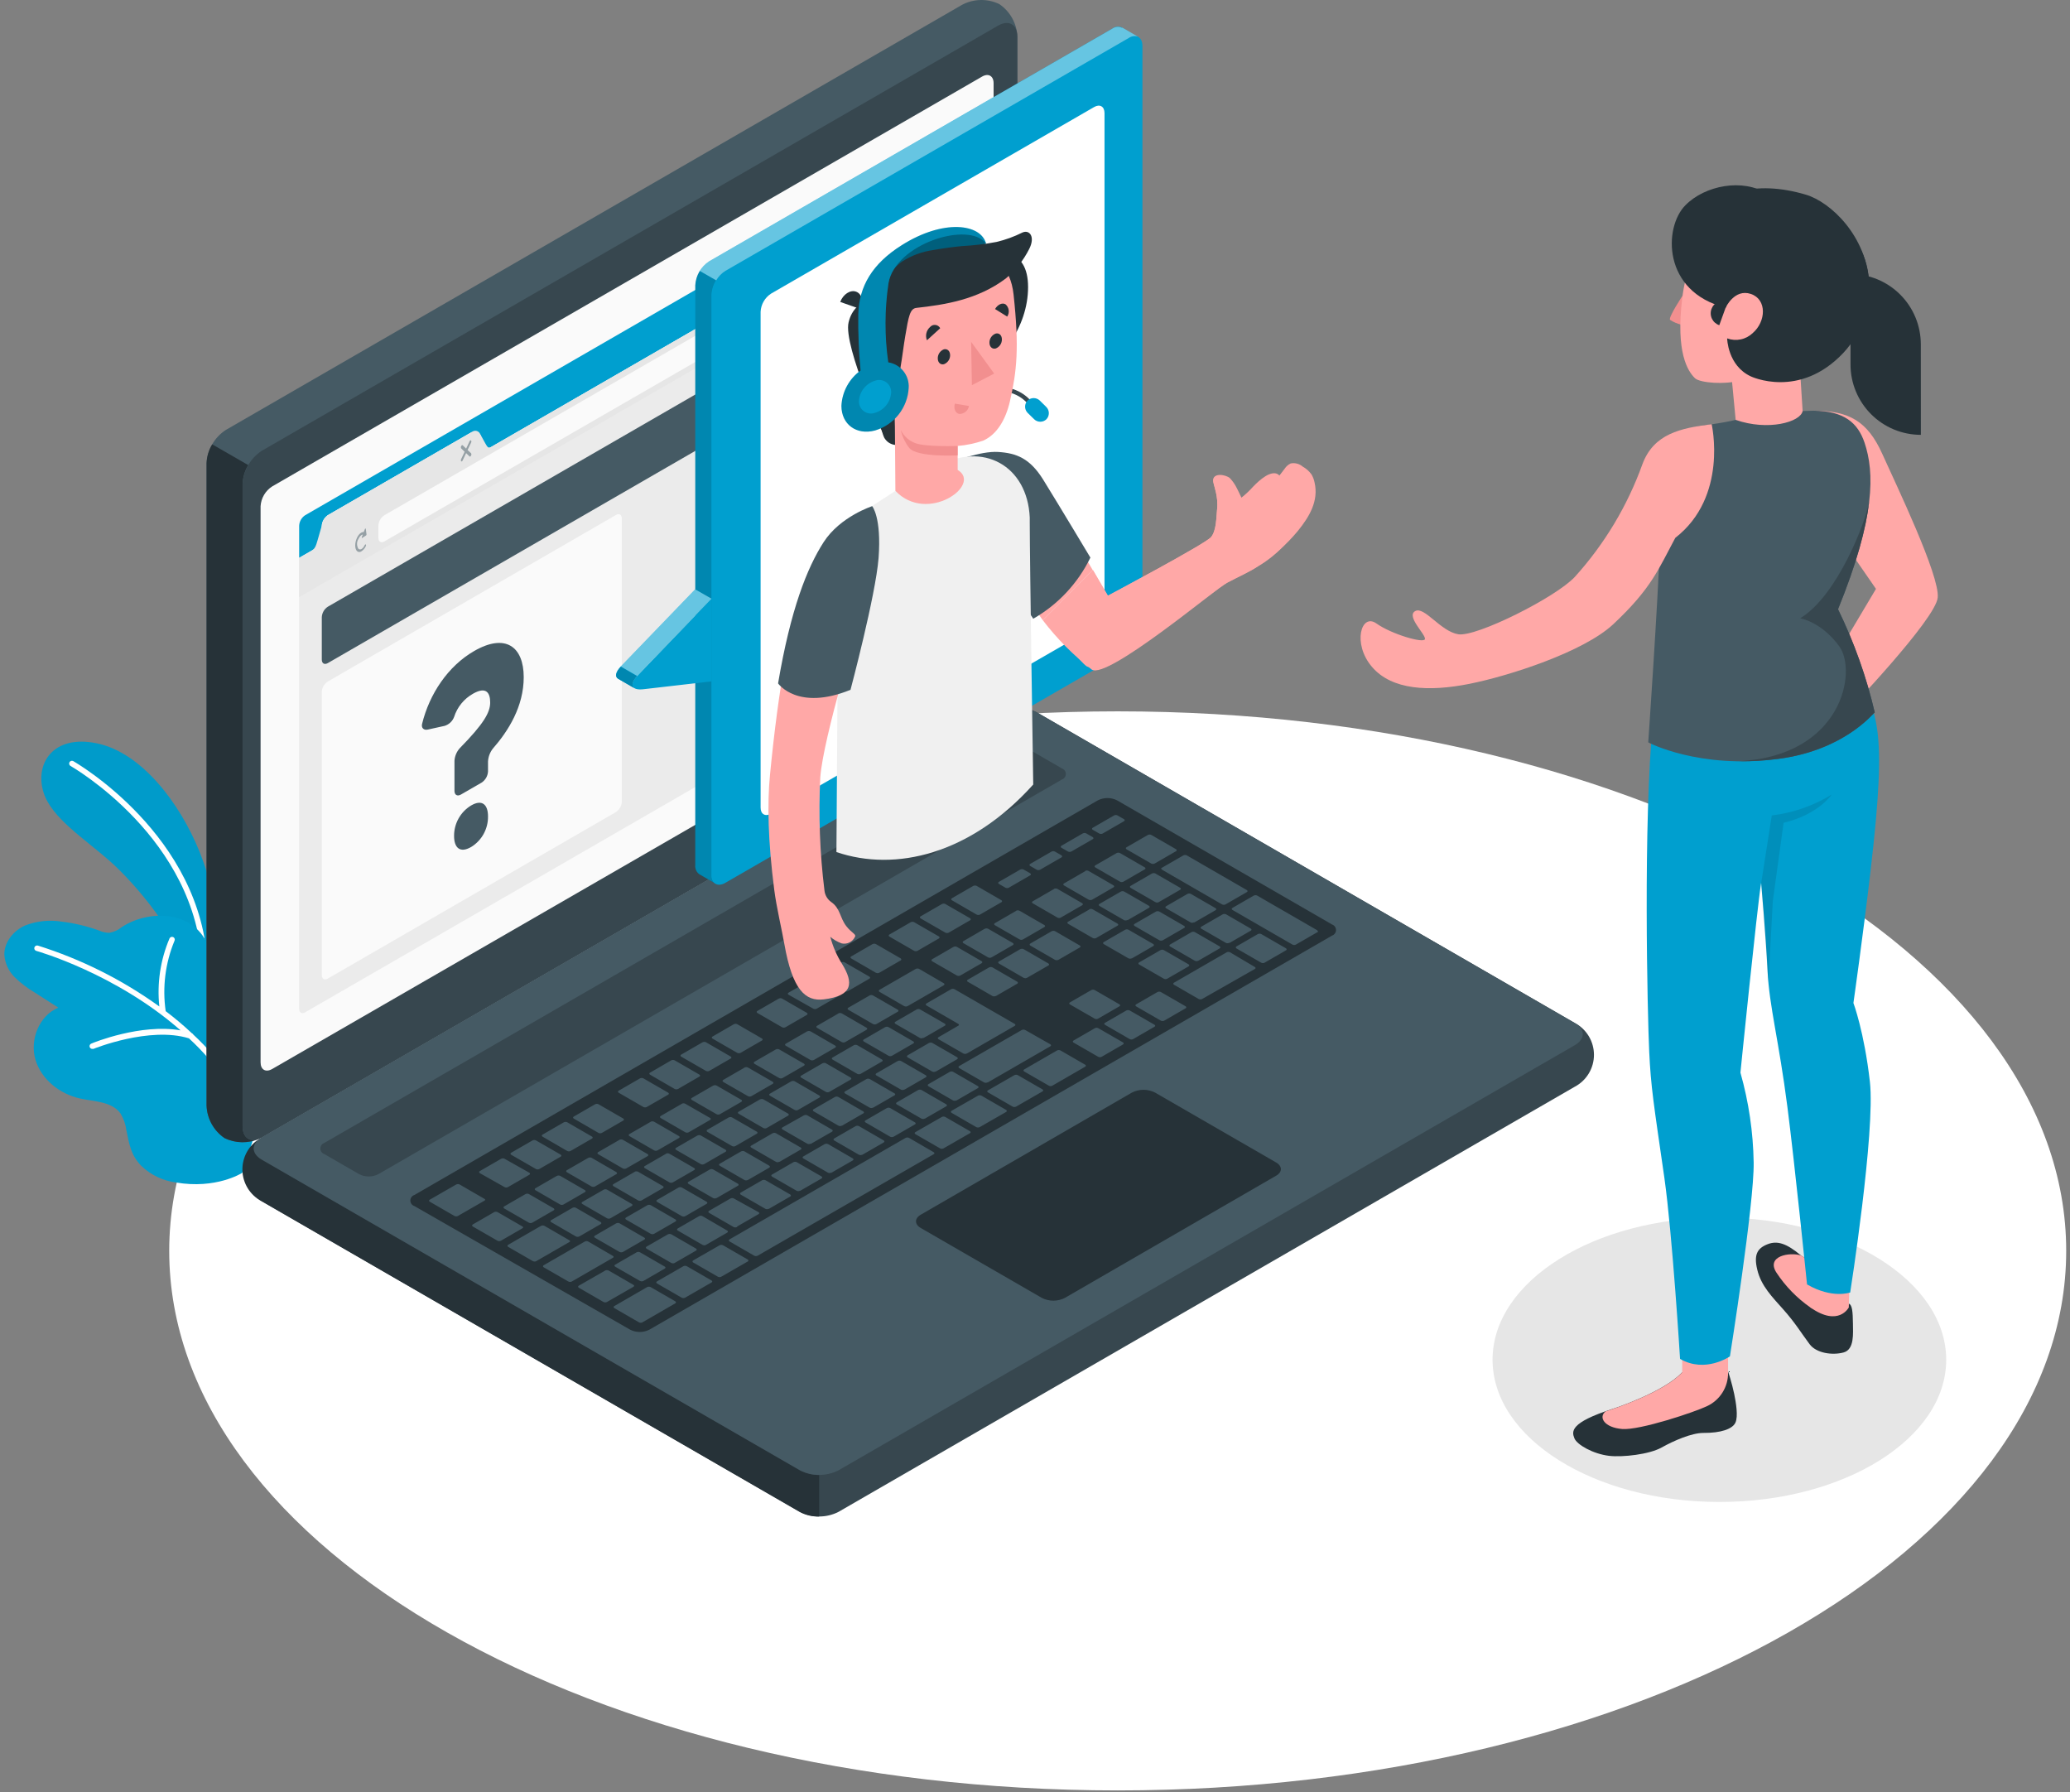
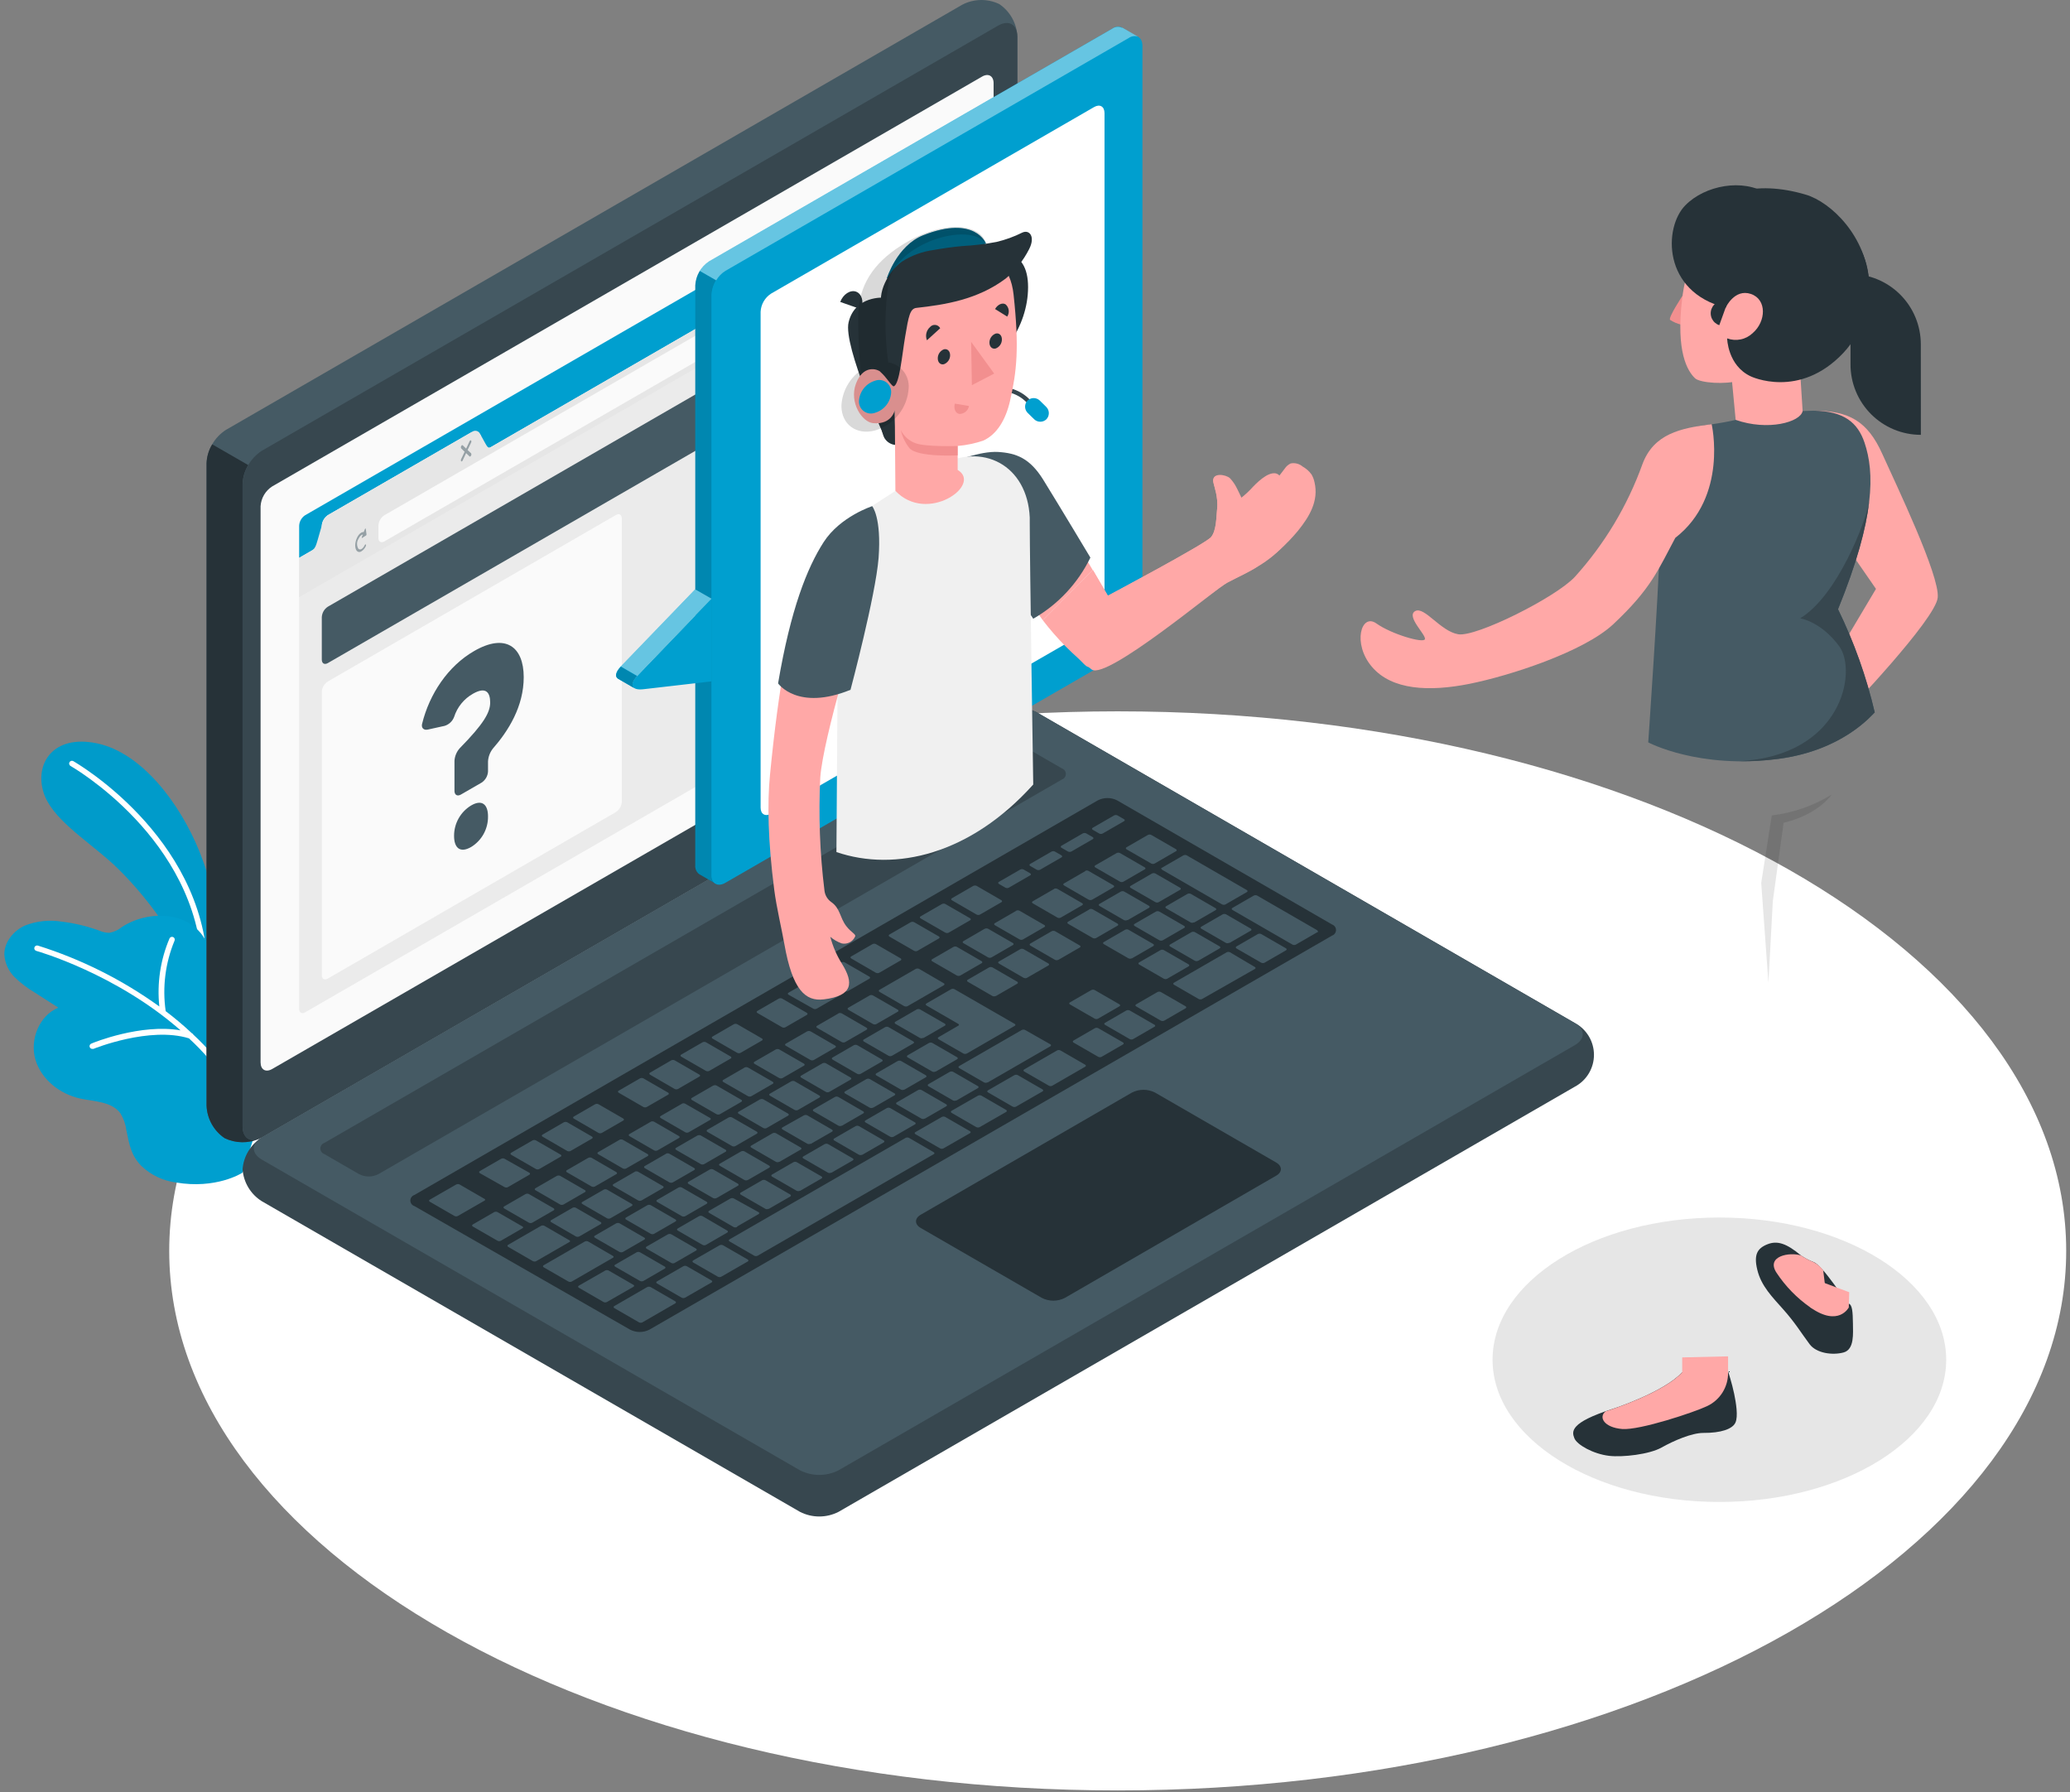
<svg xmlns="http://www.w3.org/2000/svg" width="469" height="406" viewBox="0 0 469 406" fill="none">
  <rect x="0" y="0" width="469" height="406" fill="#808080" stroke="none" />
  <g clip-path="url(#clip0)">
    <path d="M253.24 405.61C371.926 405.61 468.14 350.886 468.14 283.38C468.14 215.874 371.926 161.15 253.24 161.15C134.554 161.15 38.34 215.874 38.34 283.38C38.34 350.886 134.554 405.61 253.24 405.61Z" fill="white" />
    <path d="M389.56 340.26C417.942 340.26 440.95 325.835 440.95 308.04C440.95 290.245 417.942 275.82 389.56 275.82C361.178 275.82 338.17 290.245 338.17 308.04C338.17 325.835 361.178 340.26 389.56 340.26Z" fill="#E6E6E6" />
    <path d="M50.27 214.51C49.654 207.095 47.942 199.813 45.19 192.9C40.66 181.73 31.99 170.51 22 168.41C12.01 166.31 7.79 173.01 9.89 179.61C11.71 185.29 19.13 190.01 24.77 194.97C30.41 199.93 40.93 211.97 43.85 223.5L49.49 224.12L50.27 214.51Z" fill="#009FCF" />
    <g opacity="0.15">
      <path opacity="0.15" d="M50.27 214.51C49.654 207.095 47.942 199.813 45.19 192.9C40.66 181.73 31.99 170.51 22 168.41C12.01 166.31 7.79 173.01 9.89 179.61C11.71 185.29 19.13 190.01 24.77 194.97C30.41 199.93 40.93 211.97 43.85 223.5L49.49 224.12L50.27 214.51Z" fill="black" />
    </g>
    <path d="M46.4 219.69C46.239 219.69 46.084 219.628 45.969 219.516C45.853 219.404 45.785 219.251 45.78 219.09C44.73 189.97 16.27 173.69 15.96 173.51C15.825 173.424 15.727 173.289 15.687 173.134C15.648 172.978 15.669 172.813 15.747 172.673C15.825 172.532 15.953 172.427 16.106 172.378C16.259 172.329 16.425 172.341 16.57 172.41C16.87 172.58 45.96 189.21 47.03 219.02C47.036 219.186 46.976 219.347 46.864 219.468C46.751 219.59 46.596 219.662 46.43 219.67L46.4 219.69Z" fill="white" />
    <path d="M54.76 265.77C54.76 265.77 48.94 269.45 39.84 267.88C36.898 267.489 34.156 266.172 32.01 264.12C29.66 261.7 29.29 259.26 28.63 256.02C28.448 254.666 27.985 253.365 27.27 252.2C25.27 249.52 21.43 249.57 18.19 248.87C13.59 247.87 9.36 244.57 8.03 240.06C6.7 235.55 8.86 230.06 13.22 228.28L7.87 224.85C6.207 223.874 4.669 222.699 3.29 221.35C1.914 219.975 1.092 218.142 0.98 216.2C0.98 213.36 3.09 210.82 5.69 209.66C8.354 208.632 11.243 208.335 14.06 208.8C16.913 209.149 19.718 209.82 22.42 210.8C23.157 211.133 23.953 211.313 24.76 211.33C25.811 211.144 26.797 210.689 27.62 210.01C33.74 206.01 43.71 206.28 46.99 213.9C47.47 215.02 47.76 216.22 48.28 217.32C50.18 221.43 55.53 220.19 58.99 222.11C60.076 222.798 60.997 223.716 61.689 224.8C62.38 225.883 62.824 227.106 62.99 228.38C63.68 232.44 62.55 237.07 61.8 241.08C61.05 245.09 60.1 248.82 59.01 252.62C58.12 255.76 57.14 258.87 56.1 261.96C55.88 262.6 55.4 265.37 54.76 265.77Z" fill="#009FCF" />
    <path d="M58.42 256.39C55.37 247.999 50.361 240.456 43.81 234.39C43.742 234.244 43.62 234.129 43.47 234.07C41.583 232.3 39.603 230.632 37.54 229.07C36.761 223.67 37.452 218.16 39.54 213.12C39.61 212.97 39.618 212.799 39.562 212.643C39.506 212.487 39.39 212.36 39.24 212.29C39.09 212.22 38.919 212.212 38.763 212.268C38.607 212.324 38.48 212.44 38.41 212.59C36.339 217.449 35.544 222.757 36.1 228.01C27.718 221.965 18.42 217.306 8.56 214.21C8.4 214.17 8.23 214.193 8.087 214.275C7.943 214.357 7.837 214.491 7.79 214.65C7.767 214.729 7.761 214.813 7.771 214.895C7.781 214.977 7.807 215.056 7.848 215.128C7.889 215.199 7.944 215.262 8.01 215.312C8.075 215.363 8.15 215.399 8.23 215.42C8.49 215.49 26.23 220.53 40.91 233.42C31.91 231.85 21.18 236.19 20.69 236.42C20.552 236.472 20.438 236.571 20.366 236.699C20.295 236.828 20.271 236.978 20.3 237.122C20.329 237.266 20.408 237.396 20.524 237.487C20.639 237.578 20.783 237.625 20.93 237.62C21.009 237.634 21.091 237.634 21.17 237.62C21.29 237.56 33.9 232.47 42.81 235.23C49.281 241.164 54.239 248.56 57.27 256.8C57.312 256.923 57.392 257.03 57.497 257.105C57.603 257.18 57.73 257.221 57.86 257.22H58.07C58.149 257.19 58.221 257.145 58.282 257.087C58.343 257.028 58.391 256.958 58.424 256.88C58.457 256.803 58.473 256.719 58.472 256.635C58.472 256.551 58.454 256.467 58.42 256.39Z" fill="white" />
    <path d="M54.96 264.9C55.067 266.363 55.517 267.781 56.275 269.037C57.032 270.293 58.076 271.353 59.32 272.13L181.27 342.51C182.618 343.195 184.108 343.552 185.62 343.552C187.132 343.552 188.622 343.195 189.97 342.51L356.8 246.19C358.112 245.494 359.21 244.453 359.975 243.18C360.74 241.907 361.145 240.45 361.145 238.965C361.145 237.48 360.74 236.023 359.975 234.75C359.21 233.477 358.112 232.436 356.8 231.74L234.87 161.34C233.521 160.66 232.031 160.305 230.52 160.305C229.009 160.305 227.519 160.66 226.17 161.34L59.32 257.68C58.077 258.455 57.033 259.513 56.276 260.768C55.518 262.023 55.067 263.438 54.96 264.9Z" fill="#37474F" />
-     <path d="M185.6 334.15V343.56C184.089 343.602 182.592 343.258 181.25 342.56L59.27 272.13C57.996 271.458 56.922 270.46 56.158 269.238C55.395 268.016 54.969 266.613 54.924 265.173C54.88 263.733 55.218 262.306 55.904 261.039C56.59 259.772 57.6 258.71 58.83 257.96C56.88 259.36 57.03 261.41 59.27 262.7L181.27 333.1C182.601 333.812 184.091 334.173 185.6 334.15Z" fill="#263238" />
    <path d="M50.88 257.83C49.669 257.006 48.669 255.909 47.96 254.627C47.251 253.345 46.854 251.914 46.8 250.45V104.94C46.882 103.431 47.319 101.963 48.075 100.655C48.831 99.347 49.884 98.235 51.15 97.41L217.98 1.09C219.276 0.403 220.715 0.03 222.181 0.002C223.647 -0.026 225.1 0.292 226.42 0.93C227.631 1.754 228.632 2.851 229.341 4.133C230.049 5.415 230.447 6.846 230.5 8.31V153.82C230.418 155.329 229.982 156.797 229.226 158.105C228.47 159.414 227.416 160.525 226.15 161.35L59.32 257.68C58.023 258.364 56.584 258.733 55.118 258.759C53.652 258.785 52.201 258.467 50.88 257.83Z" fill="#455A64" />
    <path d="M58.8 257.94C57.552 258.5 56.196 258.78 54.828 258.761C53.46 258.742 52.113 258.424 50.88 257.83C49.669 257.006 48.669 255.909 47.96 254.627C47.251 253.345 46.854 251.914 46.8 250.45V104.94C46.848 103.427 47.289 101.951 48.08 100.66L56.24 105.36C55.456 106.655 55.016 108.128 54.96 109.64V255.16C54.96 257.74 56.64 258.89 58.8 257.94Z" fill="#263238" />
    <path d="M54.96 109.66V255.16C54.96 257.94 56.96 259.06 59.32 257.68L226.15 161.35C227.416 160.525 228.47 159.414 229.226 158.105C229.981 156.797 230.418 155.329 230.5 153.82V8.31C230.5 5.54 228.55 4.41 226.15 5.8L59.32 102.12C58.051 102.945 56.995 104.057 56.237 105.368C55.479 106.678 55.042 108.149 54.96 109.66Z" fill="#37474F" />
    <path d="M59.32 262.7L181.27 333.1C182.619 333.78 184.109 334.135 185.62 334.135C187.131 334.135 188.621 333.78 189.97 333.1L356.8 236.78C359.21 235.39 359.21 233.14 356.8 231.78L234.87 161.38C233.521 160.7 232.031 160.345 230.52 160.345C229.009 160.345 227.519 160.7 226.17 161.38L59.32 257.68C56.91 259.06 56.91 261.31 59.32 262.7Z" fill="#455A64" />
    <path d="M61.66 110.2L222.51 17.35C223.95 16.52 225.12 17.2 225.12 18.86V144.86C225.07 145.765 224.808 146.646 224.355 147.432C223.901 148.217 223.269 148.884 222.51 149.38L61.66 242.18C60.21 243.01 59.04 242.34 59.04 240.67V114.67C59.096 113.772 59.362 112.899 59.817 112.123C60.272 111.346 60.904 110.688 61.66 110.2Z" fill="#FAFAFA" />
    <path d="M73.47 258.93L228.33 169.51C229.003 169.165 229.749 168.985 230.505 168.985C231.262 168.985 232.007 169.165 232.68 169.51L240.6 174.08C240.86 174.171 241.086 174.341 241.245 174.566C241.404 174.791 241.49 175.059 241.49 175.335C241.49 175.611 241.404 175.879 241.245 176.104C241.086 176.329 240.86 176.499 240.6 176.59L85.72 266C85.047 266.345 84.302 266.525 83.545 266.525C82.789 266.525 82.043 266.345 81.37 266L73.47 261.44C73.21 261.349 72.985 261.179 72.826 260.954C72.666 260.729 72.581 260.461 72.581 260.185C72.581 259.909 72.666 259.641 72.826 259.416C72.985 259.191 73.21 259.021 73.47 258.93Z" fill="#37474F" />
    <path d="M93.88 270.72L248.74 181.31C249.415 180.97 250.16 180.793 250.915 180.793C251.671 180.793 252.416 180.97 253.09 181.31L301.81 209.44C302.07 209.531 302.296 209.701 302.455 209.926C302.614 210.151 302.7 210.42 302.7 210.695C302.7 210.971 302.614 211.24 302.455 211.464C302.296 211.689 302.07 211.859 301.81 211.95L147.13 301.23C146.455 301.573 145.708 301.751 144.95 301.751C144.193 301.751 143.446 301.573 142.77 301.23L93.89 273.23C93.625 273.145 93.394 272.978 93.229 272.753C93.065 272.528 92.975 272.257 92.974 271.979C92.973 271.7 93.06 271.428 93.223 271.202C93.386 270.976 93.616 270.808 93.88 270.72Z" fill="#263238" />
    <path d="M232.7 221.51L237.54 218.72C237.75 218.6 237.74 218.4 237.54 218.27L231.93 215.03C231.811 214.969 231.679 214.937 231.545 214.937C231.411 214.937 231.279 214.969 231.16 215.03L226.31 217.83C226.1 217.94 226.11 218.14 226.31 218.27L231.91 221.51C232.032 221.573 232.168 221.606 232.305 221.606C232.443 221.606 232.578 221.573 232.7 221.51ZM223.13 210.39L218.27 213.21C218.06 213.33 218.08 213.53 218.27 213.66L223.87 216.89C223.991 216.952 224.125 216.984 224.26 216.984C224.396 216.984 224.53 216.952 224.65 216.89L229.5 214.09C229.7 213.97 229.69 213.77 229.5 213.64L223.89 210.41C223.773 210.35 223.642 210.319 223.51 210.319C223.378 210.319 223.248 210.35 223.13 210.41V210.39ZM207.46 219.51L199.26 224.24C199.05 224.36 199.06 224.56 199.26 224.69L204.86 227.93C204.982 227.989 205.115 228.02 205.25 228.02C205.386 228.02 205.519 227.989 205.64 227.93L213.84 223.2C214.05 223.08 214.03 222.88 213.84 222.75L208.27 219.51C208.146 219.444 208.007 219.409 207.865 219.409C207.724 219.409 207.585 219.444 207.46 219.51ZM216.04 214.51L211.19 217.31C210.99 217.43 211 217.63 211.19 217.76L216.8 221C216.92 221.059 217.052 221.09 217.185 221.09C217.319 221.09 217.451 221.059 217.57 221L222.42 218.2C222.62 218.08 222.61 217.88 222.42 217.76L216.81 214.51C216.691 214.449 216.559 214.417 216.425 214.417C216.291 214.417 216.159 214.449 216.04 214.51ZM197.04 225.51L192.19 228.3C191.99 228.42 192 228.62 192.19 228.75L197.8 231.99C197.919 232.052 198.051 232.084 198.185 232.084C198.319 232.084 198.451 232.052 198.57 231.99L203.42 229.19C203.62 229.08 203.61 228.88 203.42 228.75L197.79 225.51C197.671 225.449 197.539 225.417 197.405 225.417C197.271 225.417 197.139 225.449 197.02 225.51H197.04ZM189.95 229.6L185.11 232.4C184.9 232.51 184.91 232.71 185.11 232.84L190.72 236.08C190.84 236.139 190.972 236.17 191.105 236.17C191.239 236.17 191.371 236.139 191.49 236.08L196.34 233.28C196.55 233.16 196.53 232.96 196.34 232.83L190.74 229.59C190.617 229.522 190.478 229.486 190.337 229.484C190.195 229.482 190.056 229.515 189.93 229.58L189.95 229.6ZM212.01 242.76L216.86 239.96C217.06 239.84 217.05 239.64 216.86 239.51L211.25 236.28C211.131 236.219 210.999 236.187 210.865 236.187C210.731 236.187 210.599 236.219 210.48 236.28L205.63 239.08C205.42 239.2 205.44 239.4 205.63 239.53L211.23 242.76C211.35 242.815 211.481 242.842 211.613 242.839C211.744 242.835 211.874 242.802 211.99 242.74L212.01 242.76ZM204.92 246.85L209.77 244.05C209.98 243.93 209.96 243.73 209.77 243.6L204.17 240.37C204.05 240.309 203.916 240.277 203.78 240.277C203.645 240.277 203.511 240.309 203.39 240.37L198.54 243.17C198.34 243.29 198.35 243.49 198.54 243.62L204.15 246.86C204.27 246.911 204.399 246.935 204.529 246.93C204.659 246.925 204.786 246.891 204.9 246.83L204.92 246.85ZM197.83 250.94L202.68 248.14C202.89 248.02 202.88 247.82 202.68 247.7L197.08 244.46C196.961 244.399 196.829 244.367 196.695 244.367C196.561 244.367 196.429 244.399 196.31 244.46L191.46 247.26C191.25 247.38 191.26 247.58 191.46 247.71L197.07 250.95C197.188 251 197.316 251.023 197.444 251.018C197.572 251.013 197.697 250.979 197.81 250.92L197.83 250.94ZM190.75 255.03L195.6 252.23C195.8 252.12 195.79 251.92 195.6 251.79L189.94 248.51C189.821 248.449 189.689 248.417 189.555 248.417C189.421 248.417 189.289 248.449 189.17 248.51L184.32 251.3C184.11 251.42 184.13 251.62 184.32 251.75L189.92 254.99C190.043 255.06 190.182 255.098 190.323 255.102C190.464 255.105 190.604 255.074 190.73 255.01L190.75 255.03ZM225.63 225.65L230.48 222.85C230.68 222.73 230.67 222.53 230.48 222.4L224.87 219.16C224.751 219.101 224.619 219.07 224.485 219.07C224.352 219.07 224.22 219.101 224.1 219.16L219.25 221.96C219.05 222.08 219.06 222.28 219.25 222.4L224.86 225.64C224.978 225.695 225.107 225.722 225.237 225.72C225.366 225.718 225.494 225.688 225.61 225.63L225.63 225.65ZM219.09 238.65L229.91 232.4C230.12 232.28 230.1 232.08 229.91 231.96L216.27 224.1C216.15 224.039 216.016 224.007 215.88 224.007C215.745 224.007 215.611 224.039 215.49 224.1L209.9 227.33C209.69 227.45 209.7 227.65 209.9 227.78L217.1 231.94C217.33 232.07 217.34 232.27 217.1 232.38L212.63 234.97C212.42 235.09 212.43 235.29 212.63 235.42L218.24 238.65C218.367 238.722 218.51 238.76 218.655 238.76C218.801 238.76 218.944 238.722 219.07 238.65H219.09ZM182.87 233.65L178.02 236.45C177.81 236.57 177.83 236.77 178.02 236.89L183.62 240.13C183.741 240.192 183.875 240.224 184.01 240.224C184.146 240.224 184.28 240.192 184.4 240.13L189.24 237.33C189.45 237.21 189.44 237.01 189.24 236.88L183.63 233.64C183.507 233.584 183.372 233.558 183.237 233.563C183.101 233.568 182.969 233.605 182.85 233.67L182.87 233.65ZM175.78 237.74L170.93 240.54C170.73 240.66 170.74 240.86 170.93 240.99L176.54 244.22C176.659 244.282 176.791 244.314 176.925 244.314C177.059 244.314 177.191 244.282 177.31 244.22L182.16 241.42C182.36 241.3 182.35 241.1 182.16 240.97L176.55 237.74C176.427 237.678 176.291 237.648 176.153 237.651C176.015 237.655 175.88 237.692 175.76 237.76L175.78 237.74ZM140.37 283.62C140.49 283.679 140.622 283.71 140.755 283.71C140.889 283.71 141.021 283.679 141.14 283.62L145.99 280.82C146.2 280.7 146.19 280.5 145.99 280.38L140.39 277.14C140.269 277.081 140.136 277.05 140 277.05C139.865 277.05 139.732 277.081 139.61 277.14L134.77 279.94C134.56 280.06 134.57 280.26 134.77 280.39L140.37 283.62ZM119.07 270.51L114.22 273.31C114.02 273.43 114.03 273.63 114.22 273.76L119.83 276.99C119.949 277.052 120.081 277.084 120.215 277.084C120.349 277.084 120.481 277.052 120.6 276.99L125.45 274.19C125.65 274.07 125.64 273.87 125.45 273.74L119.84 270.51C119.721 270.449 119.589 270.417 119.455 270.417C119.321 270.417 119.189 270.449 119.07 270.51ZM130.48 280.11C130.6 280.169 130.732 280.2 130.865 280.2C130.999 280.2 131.131 280.169 131.25 280.11L136.1 277.31C136.3 277.19 136.29 276.99 136.1 276.86L130.49 273.62C130.371 273.559 130.239 273.527 130.105 273.527C129.971 273.527 129.839 273.559 129.72 273.62L124.87 276.42C124.67 276.54 124.68 276.73 124.87 276.86L130.48 280.11ZM152.86 286.11L157.71 283.31C157.92 283.2 157.9 283 157.71 282.87L152.11 279.63C151.99 279.569 151.856 279.537 151.72 279.537C151.585 279.537 151.451 279.569 151.33 279.63L146.48 282.42C146.28 282.54 146.29 282.74 146.48 282.87L152.09 286.11C152.209 286.173 152.34 286.207 152.474 286.209C152.608 286.21 152.741 286.18 152.86 286.12V286.11ZM145 290.19C145.122 290.249 145.255 290.28 145.39 290.28C145.526 290.28 145.659 290.249 145.78 290.19L150.62 287.39C150.83 287.27 150.82 287.07 150.62 286.94L145.01 283.7C144.891 283.639 144.759 283.607 144.625 283.607C144.491 283.607 144.359 283.639 144.24 283.7L139.37 286.51C139.16 286.62 139.17 286.82 139.37 286.95L145 290.19ZM126.16 266.39L121.31 269.19C121.1 269.31 121.11 269.51 121.31 269.63L126.91 272.87C127.029 272.932 127.161 272.964 127.295 272.964C127.429 272.964 127.561 272.932 127.68 272.87L132.53 270.07C132.74 269.95 132.73 269.75 132.53 269.62L126.92 266.38C126.8 266.326 126.67 266.299 126.538 266.303C126.406 266.306 126.277 266.34 126.16 266.4V266.39ZM161.59 245.93L156.74 248.73C156.53 248.85 156.55 249.05 156.74 249.18L162.34 252.41C162.461 252.472 162.595 252.504 162.73 252.504C162.866 252.504 163 252.472 163.12 252.41L167.97 249.61C168.17 249.49 168.16 249.29 167.97 249.16L162.36 245.93C162.241 245.87 162.108 245.84 161.974 245.842C161.84 245.843 161.709 245.877 161.59 245.94V245.93ZM133.27 262.31L128.42 265.11C128.22 265.23 128.23 265.43 128.42 265.55L134.03 268.79C134.149 268.852 134.281 268.884 134.415 268.884C134.549 268.884 134.681 268.852 134.8 268.79L139.65 265.99C139.86 265.87 139.84 265.67 139.65 265.54L134.05 262.3C133.928 262.242 133.794 262.213 133.659 262.215C133.524 262.217 133.391 262.249 133.27 262.31ZM168.7 241.85L163.86 244.65C163.65 244.77 163.66 244.97 163.86 245.1L169.47 248.33C169.589 248.392 169.721 248.424 169.855 248.424C169.989 248.424 170.121 248.392 170.24 248.33L175.09 245.53C175.3 245.41 175.29 245.21 175.09 245.08L169.49 241.85C169.365 241.782 169.224 241.746 169.08 241.746C168.937 241.746 168.796 241.782 168.67 241.85H168.7ZM154.53 250.03L149.68 252.83C149.48 252.95 149.49 253.15 149.68 253.28L155.27 256.51C155.39 256.569 155.522 256.6 155.655 256.6C155.789 256.6 155.921 256.569 156.04 256.51L160.89 253.71C161.1 253.59 161.08 253.39 160.89 253.27L155.27 250.05C155.153 249.986 155.022 249.95 154.888 249.947C154.754 249.943 154.621 249.972 154.5 250.03H154.53ZM147.45 254.12L142.6 256.92C142.39 257.04 142.4 257.24 142.6 257.37L148.21 260.61C148.329 260.672 148.461 260.704 148.595 260.704C148.729 260.704 148.861 260.672 148.98 260.61L153.83 257.81C154.04 257.69 154.03 257.49 153.83 257.37L148.22 254.13C148.098 254.065 147.961 254.029 147.822 254.028C147.682 254.026 147.545 254.058 147.42 254.12H147.45ZM140.36 258.22L135.51 261.02C135.3 261.13 135.32 261.33 135.51 261.46L141.11 264.7C141.231 264.762 141.365 264.794 141.5 264.794C141.636 264.794 141.77 264.762 141.89 264.7L146.74 261.91C146.94 261.79 146.93 261.59 146.74 261.46L141.13 258.22C141.008 258.154 140.87 258.119 140.73 258.119C140.591 258.119 140.453 258.154 140.33 258.22H140.36ZM176.58 263.22L181.43 260.42C181.64 260.3 181.63 260.1 181.43 259.97L175.82 256.73C175.701 256.671 175.569 256.64 175.435 256.64C175.302 256.64 175.17 256.671 175.05 256.73L170.2 259.53C169.99 259.65 170 259.85 170.2 259.97L175.81 263.21C175.926 263.265 176.053 263.293 176.182 263.291C176.31 263.289 176.436 263.258 176.55 263.2L176.58 263.22ZM238.82 201.39L233.97 204.19C233.77 204.31 233.78 204.51 233.97 204.63L239.58 207.87C239.699 207.932 239.831 207.964 239.965 207.964C240.099 207.964 240.231 207.932 240.35 207.87L245.2 205.07C245.41 204.95 245.39 204.75 245.2 204.62L239.6 201.38C239.476 201.315 239.337 201.279 239.197 201.278C239.056 201.276 238.917 201.308 238.79 201.37L238.82 201.39ZM230.24 206.34L225.4 209.14C225.19 209.26 225.2 209.46 225.4 209.59L231.01 212.82C231.129 212.882 231.261 212.914 231.395 212.914C231.529 212.914 231.661 212.882 231.78 212.82L236.63 210.02C236.84 209.9 236.83 209.7 236.63 209.57L231.03 206.34C230.906 206.269 230.766 206.23 230.623 206.226C230.48 206.223 230.338 206.255 230.21 206.32L230.24 206.34ZM245.91 197.34L241.06 200.14C240.85 200.25 240.87 200.45 241.06 200.58L246.66 203.82C246.782 203.879 246.915 203.91 247.05 203.91C247.186 203.91 247.319 203.879 247.44 203.82L252.29 201.02C252.49 200.9 252.48 200.7 252.29 200.57L246.68 197.33C246.562 197.256 246.426 197.212 246.287 197.204C246.147 197.195 246.007 197.221 245.88 197.28L245.91 197.34ZM209.23 235.16L214.08 232.36C214.28 232.24 214.27 232.04 214.08 231.91L208.47 228.68C208.351 228.619 208.219 228.587 208.085 228.587C207.951 228.587 207.819 228.619 207.7 228.68L202.85 231.48C202.65 231.6 202.66 231.8 202.85 231.93L208.46 235.16C208.58 235.208 208.709 235.227 208.837 235.216C208.966 235.206 209.09 235.166 209.2 235.1L209.23 235.16ZM253.77 193.26C253.65 193.199 253.516 193.167 253.38 193.167C253.245 193.167 253.111 193.199 252.99 193.26L248.15 196.05C247.94 196.17 247.95 196.37 248.15 196.5L253.76 199.74C253.879 199.802 254.011 199.834 254.145 199.834C254.279 199.834 254.411 199.802 254.53 199.74L259.38 196.94C259.59 196.83 259.58 196.63 259.38 196.5L253.77 193.26ZM183.67 259.16L188.52 256.37C188.73 256.25 188.71 256.05 188.52 255.92L182.92 252.68C182.8 252.619 182.666 252.587 182.53 252.587C182.395 252.587 182.261 252.619 182.14 252.68L177.27 255.41C177.07 255.52 177.08 255.72 177.27 255.85L182.88 259.09C182.997 259.151 183.127 259.184 183.259 259.186C183.391 259.188 183.522 259.158 183.64 259.1L183.67 259.16ZM270.57 208.99L275.42 206.19C275.63 206.07 275.61 205.87 275.42 205.75L269.82 202.51C269.7 202.449 269.566 202.417 269.43 202.417C269.295 202.417 269.161 202.449 269.04 202.51L264.2 205.31C263.99 205.43 264 205.63 264.2 205.76L269.81 209C269.93 209.042 270.057 209.058 270.183 209.046C270.309 209.034 270.431 208.994 270.54 208.93L270.57 208.99ZM255.48 208.46L260.33 205.66C260.53 205.54 260.52 205.34 260.33 205.21L254.72 201.98C254.601 201.919 254.469 201.887 254.335 201.887C254.201 201.887 254.069 201.919 253.95 201.98L249.1 204.78C248.89 204.9 248.91 205.1 249.1 205.23L254.7 208.46C254.822 208.508 254.952 208.527 255.082 208.517C255.212 208.506 255.338 208.466 255.45 208.4L255.48 208.46ZM261.78 197.89C261.66 197.829 261.526 197.797 261.39 197.797C261.255 197.797 261.121 197.829 261 197.89L256.16 200.69C255.95 200.81 255.96 201.01 256.16 201.14L261.77 204.37C261.889 204.432 262.021 204.464 262.155 204.464C262.289 204.464 262.421 204.432 262.54 204.37L267.39 201.57C267.6 201.45 267.59 201.25 267.39 201.12L261.78 197.89ZM263.27 197.02L276.89 204.89C277.01 204.949 277.142 204.98 277.275 204.98C277.409 204.98 277.541 204.949 277.66 204.89L282.51 202.09C282.71 201.97 282.7 201.77 282.51 201.65L268.89 193.78C268.771 193.721 268.639 193.69 268.505 193.69C268.372 193.69 268.24 193.721 268.12 193.78L263.27 196.58C263.01 196.64 263.02 196.84 263.27 196.96V197.02ZM246.83 206.02L241.98 208.82C241.78 208.94 241.79 209.14 241.98 209.27L247.59 212.5C247.709 212.562 247.841 212.594 247.975 212.594C248.109 212.594 248.241 212.562 248.36 212.5L253.21 209.7C253.42 209.58 253.4 209.38 253.21 209.25L247.61 206.02C247.488 205.949 247.35 205.909 247.209 205.904C247.068 205.899 246.927 205.928 246.8 205.99L246.83 206.02ZM193.47 236.78L188.62 239.58C188.41 239.7 188.43 239.9 188.62 240.03L194.22 243.27C194.341 243.332 194.475 243.364 194.61 243.364C194.746 243.364 194.88 243.332 195 243.27L199.84 240.47C200.05 240.35 200.04 240.16 199.84 240.03L194.27 236.8C194.148 236.733 194.012 236.696 193.873 236.693C193.734 236.689 193.596 236.719 193.47 236.78ZM262.68 213.01C262.801 213.072 262.935 213.104 263.07 213.104C263.206 213.104 263.34 213.072 263.46 213.01L268.31 210.21C268.51 210.1 268.5 209.9 268.31 209.77L262.67 206.51C262.551 206.451 262.419 206.42 262.285 206.42C262.152 206.42 262.02 206.451 261.9 206.51L257.05 209.31C256.84 209.43 256.86 209.63 257.05 209.76L262.68 213.01ZM200.55 232.69L195.71 235.49C195.5 235.61 195.51 235.81 195.71 235.94L201.32 239.18C201.44 239.239 201.572 239.27 201.705 239.27C201.839 239.27 201.971 239.239 202.09 239.18L206.94 236.38C207.15 236.26 207.14 236.06 206.94 235.94L201.34 232.7C201.219 232.635 201.084 232.601 200.947 232.599C200.809 232.597 200.673 232.629 200.55 232.69ZM147.44 279.51C147.56 279.569 147.692 279.6 147.825 279.6C147.959 279.6 148.091 279.569 148.21 279.51L153.06 276.71C153.26 276.59 153.25 276.39 153.06 276.27L147.45 273.03C147.331 272.969 147.199 272.937 147.065 272.937C146.931 272.937 146.799 272.969 146.68 273.03L141.83 275.83C141.63 275.95 141.64 276.15 141.83 276.28L147.44 279.51ZM136.78 269.51L131.93 272.3C131.72 272.42 131.73 272.62 131.93 272.75L137.53 275.99C137.651 276.052 137.785 276.084 137.92 276.084C138.056 276.084 138.19 276.052 138.31 275.99L143.15 273.19C143.36 273.08 143.35 272.88 143.15 272.75L137.55 269.51C137.431 269.449 137.299 269.417 137.165 269.417C137.031 269.417 136.899 269.449 136.78 269.51ZM155.27 275.51L160.11 272.71C160.32 272.59 160.31 272.39 160.11 272.26L154.5 269.03C154.381 268.969 154.249 268.937 154.115 268.937C153.981 268.937 153.849 268.969 153.73 269.03L148.88 271.83C148.67 271.95 148.68 272.15 148.88 272.28L154.48 275.51C154.602 275.573 154.738 275.606 154.875 275.606C155.013 275.606 155.148 275.573 155.27 275.51ZM162.35 271.42L167.2 268.62C167.41 268.5 167.39 268.3 167.2 268.17L161.6 264.94C161.48 264.879 161.346 264.847 161.21 264.847C161.075 264.847 160.941 264.879 160.82 264.94L155.97 267.74C155.77 267.86 155.78 268.06 155.97 268.19L161.58 271.42C161.707 271.481 161.846 271.509 161.985 271.502C162.125 271.495 162.261 271.453 162.38 271.38L162.35 271.42ZM169.44 267.33L174.29 264.53C174.49 264.41 174.48 264.21 174.29 264.08L168.68 260.84C168.561 260.781 168.429 260.75 168.295 260.75C168.162 260.75 168.03 260.781 167.91 260.84L163.06 263.64C162.85 263.76 162.87 263.96 163.06 264.08L168.66 267.32C168.787 267.382 168.928 267.412 169.069 267.407C169.21 267.401 169.348 267.361 169.47 267.29L169.44 267.33ZM143.83 265.46L138.98 268.26C138.78 268.38 138.79 268.58 138.98 268.71L144.59 271.95C144.71 272.009 144.842 272.04 144.975 272.04C145.109 272.04 145.241 272.009 145.36 271.95L150.21 269.15C150.42 269.03 150.4 268.83 150.21 268.71L144.61 265.47C144.497 265.408 144.37 265.371 144.241 265.362C144.111 265.353 143.981 265.373 143.86 265.42L143.83 265.46ZM150.92 261.37L146.07 264.17C145.86 264.29 145.88 264.49 146.07 264.62L151.67 267.86C151.792 267.919 151.925 267.95 152.06 267.95C152.196 267.95 152.329 267.919 152.45 267.86L157.3 265.06C157.5 264.94 157.49 264.74 157.3 264.62L151.69 261.38C151.579 261.316 151.455 261.278 151.326 261.269C151.198 261.26 151.069 261.281 150.95 261.33L150.92 261.37ZM179.27 244.97L174.43 247.77C174.22 247.89 174.23 248.09 174.43 248.21L180.04 251.45C180.159 251.512 180.291 251.544 180.425 251.544C180.559 251.544 180.691 251.512 180.81 251.45L185.66 248.65C185.87 248.53 185.86 248.33 185.66 248.2L180.06 244.96C179.937 244.901 179.801 244.871 179.664 244.873C179.527 244.874 179.392 244.908 179.27 244.97ZM172.19 249.06L167.34 251.86C167.13 251.98 167.15 252.18 167.34 252.3L172.94 255.54C173.061 255.602 173.195 255.634 173.33 255.634C173.466 255.634 173.6 255.602 173.72 255.54L178.57 252.74C178.77 252.62 178.76 252.42 178.57 252.29L172.96 249.05C172.843 248.996 172.714 248.968 172.584 248.97C172.454 248.972 172.327 249.003 172.21 249.06H172.19ZM186.36 240.88L181.51 243.68C181.31 243.79 181.32 243.99 181.51 244.12L187.12 247.36C187.239 247.422 187.371 247.454 187.505 247.454C187.639 247.454 187.771 247.422 187.89 247.36L192.74 244.57C192.94 244.45 192.93 244.25 192.74 244.12L187.13 240.88C187.014 240.822 186.886 240.792 186.755 240.792C186.625 240.792 186.497 240.822 186.38 240.88H186.36ZM158.02 257.24L153.17 260.04C152.96 260.16 152.97 260.36 153.17 260.49L158.78 263.72C158.899 263.782 159.031 263.814 159.165 263.814C159.299 263.814 159.431 263.782 159.55 263.72L164.4 260.92C164.61 260.8 164.6 260.6 164.4 260.47L158.79 257.24C158.674 257.182 158.546 257.152 158.415 257.152C158.285 257.152 158.157 257.182 158.04 257.24H158.02ZM165.1 253.15L160.25 255.95C160.05 256.07 160.06 256.27 160.25 256.4L165.86 259.63C165.979 259.692 166.111 259.724 166.245 259.724C166.379 259.724 166.511 259.692 166.63 259.63L171.48 256.83C171.69 256.71 171.67 256.51 171.48 256.38L165.87 253.15C165.754 253.092 165.626 253.062 165.495 253.062C165.365 253.062 165.237 253.092 165.12 253.15H165.1ZM159.93 282.03L164.78 279.23C164.98 279.11 164.97 278.91 164.78 278.79L159.16 275.51C159.041 275.449 158.909 275.417 158.775 275.417C158.641 275.417 158.509 275.449 158.39 275.51L153.54 278.31C153.33 278.43 153.35 278.63 153.54 278.76L159.14 282C159.263 282.069 159.401 282.107 159.542 282.113C159.683 282.118 159.823 282.09 159.95 282.03H159.93ZM118.34 277.83L112.74 274.6C112.62 274.539 112.486 274.507 112.35 274.507C112.215 274.507 112.081 274.539 111.96 274.6L107.11 277.4C106.91 277.52 106.92 277.72 107.11 277.85L112.72 281.08C112.839 281.142 112.971 281.174 113.105 281.174C113.239 281.174 113.371 281.142 113.49 281.08L118.34 278.28C118.6 278.16 118.58 277.96 118.36 277.83H118.34ZM128.96 280.95L123.36 277.71C123.239 277.651 123.106 277.62 122.97 277.62C122.835 277.62 122.702 277.651 122.58 277.71L115.12 282.01C114.92 282.13 114.93 282.33 115.12 282.46L120.73 285.7C120.849 285.762 120.981 285.794 121.115 285.794C121.249 285.794 121.381 285.762 121.5 285.7L128.96 281.4C129.27 281.28 129.2 281.08 128.98 280.95H128.96ZM109.74 271.58L104.14 268.34C104.02 268.279 103.886 268.247 103.75 268.247C103.615 268.247 103.481 268.279 103.36 268.34L97.36 271.79C97.16 271.91 97.17 272.11 97.36 272.23L102.97 275.47C103.089 275.532 103.221 275.564 103.355 275.564C103.489 275.564 103.621 275.532 103.74 275.47L109.74 272.02C110 271.9 109.98 271.7 109.76 271.58H109.74ZM114.32 268.93C114.439 268.992 114.571 269.024 114.705 269.024C114.839 269.024 114.971 268.992 115.09 268.93L119.94 266.13C120.14 266.01 120.13 265.81 119.94 265.68L114.32 262.51C114.201 262.449 114.069 262.417 113.935 262.417C113.801 262.417 113.669 262.449 113.55 262.51L108.7 265.31C108.5 265.43 108.51 265.63 108.7 265.76L114.32 268.93ZM138.86 284.51L133.27 281.26C133.151 281.199 133.019 281.167 132.885 281.167C132.751 281.167 132.619 281.199 132.5 281.26L123.17 286.64C122.97 286.76 122.98 286.96 123.17 287.09L128.78 290.32C128.899 290.382 129.031 290.414 129.165 290.414C129.299 290.414 129.431 290.382 129.55 290.32L138.87 284.94C139.09 284.83 139.08 284.63 138.86 284.51ZM143.51 291.07L137.9 287.83C137.781 287.771 137.649 287.74 137.515 287.74C137.382 287.74 137.25 287.771 137.13 287.83L131.13 291.27C130.93 291.39 130.94 291.59 131.13 291.72L136.74 294.96C136.86 295.019 136.992 295.05 137.125 295.05C137.259 295.05 137.391 295.019 137.51 294.96L143.51 291.52C143.74 291.39 143.73 291.19 143.51 291.06V291.07ZM167.02 238.51C167.142 238.569 167.275 238.6 167.41 238.6C167.546 238.6 167.679 238.569 167.8 238.51L172.65 235.71C172.85 235.59 172.84 235.39 172.65 235.27L167.04 232.03C166.921 231.969 166.789 231.937 166.655 231.937C166.521 231.937 166.389 231.969 166.27 232.03L161.42 234.83C161.21 234.95 161.23 235.15 161.42 235.28L167.02 238.51ZM152.85 246.69C152.971 246.752 153.105 246.784 153.24 246.784C153.376 246.784 153.51 246.752 153.63 246.69L158.47 243.89C158.68 243.78 158.67 243.58 158.47 243.45L152.86 240.21C152.741 240.151 152.609 240.12 152.475 240.12C152.342 240.12 152.21 240.151 152.09 240.21L147.27 243.01C147.06 243.13 147.07 243.33 147.27 243.46L152.85 246.69ZM121.42 264.83C121.541 264.892 121.675 264.924 121.81 264.924C121.946 264.924 122.08 264.892 122.2 264.83L127.04 262.03C127.25 261.91 127.24 261.71 127.04 261.58L121.43 258.35C121.311 258.289 121.179 258.257 121.045 258.257C120.911 258.257 120.779 258.289 120.66 258.35L115.81 261.15C115.6 261.27 115.62 261.47 115.81 261.6L121.42 264.83ZM159.94 242.6C160.06 242.659 160.192 242.69 160.325 242.69C160.459 242.69 160.591 242.659 160.71 242.6L165.56 239.8C165.77 239.68 165.75 239.48 165.56 239.36L159.96 236.12C159.84 236.059 159.706 236.027 159.57 236.027C159.435 236.027 159.301 236.059 159.18 236.12L154.33 238.92C154.13 239.04 154.14 239.24 154.33 239.37L159.94 242.6ZM145.77 250.78C145.889 250.842 146.021 250.874 146.155 250.874C146.289 250.874 146.421 250.842 146.54 250.78L151.39 247.99C151.59 247.87 151.58 247.67 151.39 247.54L145.78 244.3C145.661 244.239 145.529 244.207 145.395 244.207C145.261 244.207 145.129 244.239 145.01 244.3L140.16 247.1C139.96 247.21 139.97 247.41 140.16 247.54L145.77 250.78ZM147.41 291.58C147.29 291.519 147.156 291.487 147.02 291.487C146.885 291.487 146.751 291.519 146.63 291.58L139.17 295.89C138.97 296.01 138.98 296.21 139.17 296.33L144.78 299.57C144.899 299.632 145.031 299.664 145.165 299.664C145.299 299.664 145.431 299.632 145.55 299.57L153.01 295.26C153.21 295.14 153.2 294.94 153.01 294.81L147.41 291.58ZM135.6 256.65C135.72 256.709 135.852 256.74 135.985 256.74C136.119 256.74 136.251 256.709 136.37 256.65L141.22 253.85C141.42 253.73 141.41 253.53 141.22 253.4L135.61 250.16C135.491 250.101 135.359 250.07 135.225 250.07C135.092 250.07 134.96 250.101 134.84 250.16L129.99 252.96C129.79 253.08 129.8 253.28 129.99 253.4L135.6 256.65ZM128.51 260.74C128.629 260.802 128.761 260.834 128.895 260.834C129.029 260.834 129.161 260.802 129.28 260.74L134.13 257.94C134.34 257.82 134.33 257.62 134.13 257.49L128.53 254.25C128.409 254.191 128.276 254.16 128.14 254.16C128.005 254.16 127.872 254.191 127.75 254.25L122.91 257.05C122.7 257.17 122.71 257.37 122.91 257.49L128.51 260.74ZM278.69 215.74C278.571 215.679 278.439 215.647 278.305 215.647C278.171 215.647 278.039 215.679 277.92 215.74L265.98 222.63C265.78 222.75 265.79 222.95 265.98 223.08L271.59 226.32C271.71 226.379 271.842 226.41 271.975 226.41C272.109 226.41 272.241 226.379 272.36 226.32L284.32 219.51C284.53 219.39 284.52 219.19 284.32 219.07L278.69 215.74ZM263.02 224.74C262.901 224.681 262.769 224.65 262.635 224.65C262.502 224.65 262.37 224.681 262.25 224.74L257.4 227.54C257.2 227.66 257.21 227.86 257.4 227.98L263.01 231.22C263.13 231.279 263.262 231.31 263.395 231.31C263.529 231.31 263.661 231.279 263.78 231.22L268.63 228.42C268.83 228.3 268.82 228.1 268.63 227.97L263.02 224.74ZM167.02 277.85L171.87 275.05C172.08 274.93 172.07 274.73 171.87 274.61L166.27 271.51C166.151 271.449 166.019 271.417 165.885 271.417C165.751 271.417 165.619 271.449 165.5 271.51L160.65 274.31C160.44 274.43 160.45 274.63 160.65 274.76L166.26 278C166.385 278.05 166.519 278.071 166.652 278.06C166.786 278.05 166.915 278.009 167.03 277.94L167.02 277.85ZM248.84 232.93C248.721 232.869 248.589 232.837 248.455 232.837C248.321 232.837 248.189 232.869 248.07 232.93L243.22 235.73C243.01 235.85 243.03 236.05 243.22 236.18L248.82 239.41C248.941 239.472 249.075 239.504 249.21 239.504C249.346 239.504 249.48 239.472 249.6 239.41L254.45 236.61C254.65 236.49 254.64 236.29 254.45 236.16L248.84 232.93ZM285.77 211.61C285.65 211.549 285.516 211.517 285.38 211.517C285.245 211.517 285.111 211.549 284.99 211.61L280.14 214.41C279.94 214.53 279.95 214.73 280.14 214.86L285.75 218.09C285.869 218.152 286.001 218.184 286.135 218.184C286.269 218.184 286.401 218.152 286.52 218.09L291.37 215.29C291.58 215.17 291.56 214.97 291.37 214.84L285.77 211.61ZM298.46 210.75L284.84 202.89C284.721 202.829 284.589 202.797 284.455 202.797C284.321 202.797 284.189 202.829 284.07 202.89L279.22 205.69C279.01 205.8 279.03 206 279.22 206.13L292.83 213.99C292.951 214.052 293.085 214.084 293.22 214.084C293.356 214.084 293.49 214.052 293.61 213.99L298.46 211.19C298.7 211.17 298.69 210.97 298.47 210.84L298.46 210.75ZM222.36 248.21C222.241 248.151 222.109 248.12 221.975 248.12C221.842 248.12 221.71 248.151 221.59 248.21L215.59 251.65C215.38 251.77 215.4 251.97 215.59 252.1L221.19 255.34C221.312 255.399 221.445 255.43 221.58 255.43C221.716 255.43 221.849 255.399 221.97 255.34L227.97 251.9C228.17 251.78 228.16 251.58 227.97 251.45L222.36 248.21ZM240.27 237.97C240.151 237.909 240.019 237.877 239.885 237.877C239.751 237.877 239.619 237.909 239.5 237.97L232.04 242.28C231.84 242.4 231.85 242.6 232.04 242.73L237.65 245.96C237.769 246.022 237.901 246.054 238.035 246.054C238.169 246.054 238.301 246.022 238.42 245.96L245.88 241.65C246.08 241.53 246.07 241.33 245.88 241.21L240.27 237.97ZM205.96 257.78C205.841 257.719 205.709 257.687 205.575 257.687C205.441 257.687 205.309 257.719 205.19 257.78L165.28 280.78C165.07 280.9 165.09 281.1 165.28 281.23L170.88 284.47C171.002 284.529 171.135 284.56 171.27 284.56C171.406 284.56 171.539 284.529 171.66 284.47L211.56 261.47C211.77 261.35 211.76 261.15 211.56 261.03L205.96 257.78ZM163.82 282.11C163.7 282.049 163.566 282.017 163.43 282.017C163.295 282.017 163.161 282.049 163.04 282.11L157.04 285.55C156.84 285.67 156.85 285.87 157.04 286L162.65 289.23C162.769 289.292 162.901 289.324 163.035 289.324C163.169 289.324 163.301 289.292 163.42 289.23L169.42 285.78C169.63 285.67 169.61 285.47 169.42 285.34L163.82 282.11ZM214.17 253.04C214.05 252.979 213.916 252.947 213.78 252.947C213.645 252.947 213.511 252.979 213.39 253.04L207.39 256.48C207.18 256.6 207.19 256.8 207.39 256.93L213 260.16C213.119 260.222 213.251 260.254 213.385 260.254C213.519 260.254 213.651 260.222 213.77 260.16L219.77 256.71C219.98 256.6 219.96 256.4 219.77 256.27L214.17 253.04ZM155.61 286.85C155.491 286.789 155.359 286.757 155.225 286.757C155.091 286.757 154.959 286.789 154.84 286.85L148.84 290.3C148.63 290.42 148.65 290.62 148.84 290.75L154.44 293.98C154.561 294.042 154.695 294.074 154.83 294.074C154.966 294.074 155.1 294.042 155.22 293.98L161.22 290.53C161.43 290.41 161.42 290.21 161.22 290.09L155.61 286.85ZM230.61 243.57C230.49 243.509 230.356 243.477 230.22 243.477C230.085 243.477 229.951 243.509 229.83 243.57L223.83 247.02C223.62 247.14 223.63 247.34 223.83 247.46L229.44 250.7C229.56 250.759 229.692 250.79 229.825 250.79C229.959 250.79 230.091 250.759 230.21 250.7L236.21 247.25C236.42 247.13 236.4 246.93 236.21 246.8L230.61 243.57ZM255.97 228.92C255.849 228.861 255.716 228.83 255.58 228.83C255.445 228.83 255.312 228.861 255.19 228.92L250.35 231.72C250.14 231.84 250.15 232.04 250.35 232.16L255.96 235.4C256.079 235.462 256.211 235.494 256.345 235.494C256.479 235.494 256.611 235.462 256.73 235.4L261.58 232.6C261.79 232.48 261.78 232.28 261.58 232.15L255.97 228.92ZM271.5 217.65L276.34 214.85C276.55 214.73 276.54 214.53 276.34 214.4L270.73 211.17C270.611 211.109 270.479 211.077 270.345 211.077C270.211 211.077 270.079 211.109 269.96 211.17L265.11 213.97C264.9 214.09 264.91 214.29 265.11 214.42L270.71 217.65C270.829 217.708 270.959 217.739 271.09 217.739C271.222 217.739 271.352 217.708 271.47 217.65H271.5ZM239.81 217.44L244.66 214.64C244.87 214.53 244.85 214.33 244.66 214.2L239.06 210.96C238.939 210.901 238.806 210.87 238.67 210.87C238.535 210.87 238.402 210.901 238.28 210.96L233.43 213.76C233.23 213.88 233.24 214.08 233.43 214.21L239.04 217.45C239.156 217.505 239.283 217.533 239.412 217.531C239.54 217.529 239.666 217.498 239.78 217.44H239.81ZM223.81 245.21L237.98 237.03C238.18 236.91 238.17 236.71 237.98 236.58L232.27 233.34C232.151 233.281 232.019 233.25 231.885 233.25C231.752 233.25 231.62 233.281 231.5 233.34L217.32 241.51C217.11 241.63 217.12 241.83 217.32 241.96L222.92 245.19C223.043 245.26 223.182 245.298 223.323 245.302C223.464 245.305 223.604 245.274 223.73 245.21H223.81ZM263.69 221.72C263.809 221.782 263.941 221.814 264.075 221.814C264.209 221.814 264.341 221.782 264.46 221.72L269.31 218.92C269.51 218.8 269.5 218.6 269.31 218.47L263.7 215.24C263.581 215.179 263.449 215.147 263.315 215.147C263.181 215.147 263.049 215.179 262.93 215.24L258.08 218.04C257.88 218.16 257.89 218.36 258.08 218.49L263.69 221.72ZM256.45 217.12L261.3 214.32C261.5 214.2 261.49 214 261.3 213.87L255.69 210.63C255.571 210.569 255.439 210.537 255.305 210.537C255.171 210.537 255.039 210.569 254.92 210.63L250.07 213.43C249.87 213.54 249.88 213.74 250.07 213.87L255.68 217.11C255.789 217.159 255.906 217.185 256.024 217.186C256.143 217.188 256.261 217.166 256.37 217.12H256.45ZM216.72 249.3L221.57 246.5C221.77 246.38 221.76 246.18 221.57 246.06L215.96 242.82C215.841 242.759 215.709 242.727 215.575 242.727C215.441 242.727 215.309 242.759 215.19 242.82L210.34 245.62C210.14 245.74 210.15 245.94 210.34 246.07L215.95 249.31C216.06 249.356 216.178 249.378 216.296 249.376C216.415 249.375 216.532 249.349 216.64 249.3H216.72ZM248.02 230.77C248.139 230.832 248.271 230.864 248.405 230.864C248.539 230.864 248.671 230.832 248.79 230.77L253.64 227.97C253.85 227.85 253.84 227.65 253.64 227.53L248.03 224.29C247.911 224.231 247.779 224.2 247.645 224.2C247.512 224.2 247.38 224.231 247.26 224.29L242.41 227.09C242.2 227.21 242.21 227.41 242.41 227.54L248.02 230.77ZM181.29 269.77L186.14 266.97C186.34 266.85 186.33 266.65 186.14 266.52L180.53 263.29C180.411 263.229 180.279 263.197 180.145 263.197C180.011 263.197 179.879 263.229 179.76 263.29L174.91 266.09C174.7 266.21 174.72 266.41 174.91 266.54L180.51 269.77C180.621 269.818 180.741 269.841 180.861 269.84C180.982 269.838 181.101 269.811 181.21 269.76L181.29 269.77ZM188.37 265.68L193.22 262.88C193.43 262.76 193.42 262.56 193.22 262.43L187.62 259.19C187.501 259.131 187.369 259.1 187.235 259.1C187.102 259.1 186.97 259.131 186.85 259.19L182 261.99C181.79 262.11 181.8 262.31 182 262.43L187.61 265.67C187.715 265.715 187.827 265.738 187.94 265.738C188.054 265.738 188.166 265.715 188.27 265.67L188.37 265.68ZM174.2 273.86L179.05 271.06C179.26 270.94 179.24 270.74 179.05 270.61L173.45 267.38C173.33 267.319 173.196 267.287 173.06 267.287C172.925 267.287 172.791 267.319 172.67 267.38L167.82 270.18C167.62 270.3 167.63 270.5 167.82 270.63L173.43 273.86C173.54 273.907 173.658 273.931 173.776 273.929C173.895 273.928 174.013 273.901 174.12 273.85L174.2 273.86ZM202.47 257.51L207.31 254.72C207.52 254.6 207.51 254.4 207.31 254.27L201.7 251.03C201.581 250.969 201.449 250.937 201.315 250.937C201.181 250.937 201.049 250.969 200.93 251.03L196.08 253.83C195.87 253.94 195.89 254.14 196.08 254.27L201.68 257.51C201.802 257.573 201.938 257.606 202.075 257.606C202.213 257.606 202.348 257.573 202.47 257.51ZM195.38 261.61L200.23 258.81C200.43 258.69 200.42 258.49 200.23 258.36L194.62 255.12C194.501 255.061 194.369 255.03 194.235 255.03C194.102 255.03 193.97 255.061 193.85 255.12L189 257.92C188.8 258.04 188.81 258.24 189 258.36L194.61 261.6C194.732 261.656 194.864 261.683 194.998 261.68C195.131 261.677 195.262 261.642 195.38 261.58V261.61ZM209.55 253.42L214.4 250.62C214.61 250.5 214.59 250.3 214.4 250.18L208.8 246.94C208.679 246.881 208.546 246.85 208.41 246.85C208.275 246.85 208.142 246.881 208.02 246.94L203.18 249.74C202.97 249.86 202.98 250.06 203.18 250.19L208.79 253.43C208.912 253.482 209.043 253.505 209.175 253.498C209.307 253.491 209.435 253.454 209.55 253.39V253.42ZM241.97 192.9C242.091 192.962 242.225 192.994 242.36 192.994C242.496 192.994 242.63 192.962 242.75 192.9L247.6 190.1C247.8 189.99 247.79 189.79 247.6 189.66L246.11 188.8C245.99 188.739 245.856 188.707 245.72 188.707C245.585 188.707 245.451 188.739 245.33 188.8L240.48 191.6C240.28 191.72 240.29 191.92 240.48 192.05L241.97 192.9ZM207.11 215.4C207.229 215.462 207.361 215.494 207.495 215.494C207.629 215.494 207.761 215.462 207.88 215.4L212.73 212.6C212.93 212.48 212.92 212.28 212.73 212.15L207.12 208.92C207.001 208.859 206.869 208.827 206.735 208.827C206.601 208.827 206.469 208.859 206.35 208.92L201.5 211.72C201.3 211.84 201.31 212.04 201.5 212.17L207.11 215.4ZM221.27 207.19C221.389 207.252 221.521 207.284 221.655 207.284C221.789 207.284 221.921 207.252 222.04 207.19L226.89 204.39C227.1 204.27 227.08 204.07 226.89 203.94L221.29 200.7C221.169 200.641 221.036 200.61 220.9 200.61C220.765 200.61 220.632 200.641 220.51 200.7L215.66 203.5C215.46 203.62 215.47 203.82 215.66 203.94L221.27 207.19ZM198.44 220.37C198.562 220.429 198.695 220.46 198.83 220.46C198.966 220.46 199.099 220.429 199.22 220.37L204.07 217.57C204.27 217.45 204.26 217.25 204.07 217.12L198.46 213.88C198.341 213.821 198.209 213.79 198.075 213.79C197.942 213.79 197.81 213.821 197.69 213.88L192.84 216.68C192.63 216.79 192.65 216.99 192.84 217.12L198.44 220.37ZM214.18 211.28C214.301 211.342 214.435 211.374 214.57 211.374C214.706 211.374 214.84 211.342 214.96 211.28L219.8 208.48C220.01 208.36 220 208.16 219.8 208.03L214.19 204.8C214.071 204.739 213.939 204.707 213.805 204.707C213.671 204.707 213.539 204.739 213.42 204.8L208.57 207.6C208.36 207.72 208.37 207.92 208.57 208.05L214.18 211.28ZM184.27 228.51C184.389 228.572 184.521 228.604 184.655 228.604C184.789 228.604 184.921 228.572 185.04 228.51L189.89 225.71C190.1 225.59 190.09 225.39 189.89 225.26L184.27 222.09C184.151 222.029 184.019 221.997 183.885 221.997C183.751 221.997 183.619 222.029 183.5 222.09L178.65 224.89C178.44 225.01 178.45 225.21 178.65 225.34L184.27 228.51ZM191.37 224.51C191.489 224.572 191.621 224.604 191.755 224.604C191.889 224.604 192.021 224.572 192.14 224.51L196.99 221.71C197.2 221.59 197.18 221.39 196.99 221.26L191.38 218.02C191.261 217.961 191.129 217.93 190.995 217.93C190.862 217.93 190.73 217.961 190.61 218.02L185.76 220.82C185.56 220.94 185.57 221.14 185.76 221.26L191.37 224.51ZM227.8 201.1C227.919 201.162 228.051 201.194 228.185 201.194C228.319 201.194 228.451 201.162 228.57 201.1L233.42 198.3C233.63 198.18 233.62 197.98 233.42 197.85L231.93 196.99C231.811 196.929 231.679 196.897 231.545 196.897C231.411 196.897 231.279 196.929 231.16 196.99L226.31 199.79C226.1 199.91 226.12 200.11 226.31 200.24L227.8 201.1ZM249.06 188.83C249.18 188.889 249.312 188.92 249.445 188.92C249.579 188.92 249.711 188.889 249.83 188.83L254.68 186.03C254.89 185.91 254.88 185.71 254.68 185.59L253.19 184.73C253.071 184.669 252.939 184.637 252.805 184.637C252.671 184.637 252.539 184.669 252.42 184.73L247.57 187.53C247.36 187.65 247.38 187.85 247.57 187.98L249.06 188.83ZM260.84 195.63C260.96 195.689 261.092 195.72 261.225 195.72C261.359 195.72 261.491 195.689 261.61 195.63L266.46 192.83C266.67 192.71 266.65 192.51 266.46 192.39L260.85 189.15C260.731 189.089 260.599 189.057 260.465 189.057C260.331 189.057 260.199 189.089 260.08 189.15L255.23 191.95C255.03 192.07 255.04 192.27 255.23 192.4L260.84 195.63ZM278.55 213.63L283.4 210.83C283.61 210.71 283.59 210.51 283.4 210.38L277.8 207.14C277.679 207.081 277.546 207.05 277.41 207.05C277.275 207.05 277.142 207.081 277.02 207.14L272.17 209.94C271.97 210.06 271.98 210.26 272.17 210.38L277.78 213.62C277.904 213.672 278.039 213.694 278.173 213.684C278.307 213.673 278.436 213.631 278.55 213.56V213.63ZM234.89 197.03C235.01 197.089 235.142 197.12 235.275 197.12C235.409 197.12 235.541 197.089 235.66 197.03L240.51 194.23C240.71 194.11 240.7 193.91 240.51 193.78L239.02 192.92C238.901 192.859 238.769 192.827 238.635 192.827C238.501 192.827 238.369 192.859 238.25 192.92L233.4 195.72C233.19 195.84 233.2 196.04 233.4 196.17L234.89 197.03ZM177.19 232.71C177.311 232.772 177.445 232.804 177.58 232.804C177.716 232.804 177.85 232.772 177.97 232.71L182.82 229.91C183.02 229.79 183.01 229.59 182.82 229.46L177.21 226.23C177.091 226.169 176.959 226.137 176.825 226.137C176.691 226.137 176.559 226.169 176.44 226.23L171.59 229.03C171.38 229.15 171.4 229.35 171.59 229.48L177.19 232.71Z" fill="#455A64" />
    <path d="M208.62 275.18L256.47 247.51C257.279 247.101 258.174 246.887 259.08 246.887C259.987 246.887 260.881 247.101 261.69 247.51L289.13 263.35C290.57 264.19 290.57 265.54 289.13 266.35L241.27 294.03C240.463 294.444 239.568 294.66 238.66 294.66C237.753 294.66 236.858 294.444 236.05 294.03L208.61 278.19C207.18 277.36 207.18 276.01 208.62 275.18Z" fill="#263238" />
    <path d="M219.08 31.73V39.04L110.17 101.92C109.42 102.35 108.81 102 108.81 101.13L108.89 98.51C108.241 98.251 107.572 98.044 106.89 97.89L74.27 116.72C73.873 116.981 73.542 117.331 73.304 117.743C73.067 118.154 72.928 118.616 72.9 119.09V121.85C72.877 122.324 72.742 122.787 72.506 123.199C72.269 123.611 71.938 123.961 71.54 124.22L67.78 126.39V119.09C67.803 118.615 67.938 118.153 68.175 117.741C68.411 117.329 68.742 116.979 69.14 116.72L217.72 30.94C218.47 30.51 219.08 30.86 219.08 31.73Z" fill="#009FCF" />
    <path d="M219.09 141.19C219.065 141.664 218.927 142.125 218.689 142.535C218.451 142.945 218.119 143.293 217.72 143.55L69.14 229.33C68.39 229.77 67.78 229.41 67.78 228.54V126.39L71.54 124.22C72.29 123.79 73.54 117.16 74.27 116.72L106.89 97.89C107.64 97.46 109.42 102.35 110.17 101.89L219.08 39.04V141.19H219.09Z" fill="#EBEBEB" />
    <path d="M74.27 154.39L139.53 116.68C140.28 116.24 140.89 116.6 140.89 117.47V181.61C140.867 182.084 140.732 182.547 140.496 182.959C140.259 183.371 139.928 183.721 139.53 183.98L74.27 221.69C73.52 222.12 72.91 221.77 72.91 220.9V156.76C72.933 156.285 73.068 155.823 73.305 155.411C73.541 154.999 73.872 154.649 74.27 154.39Z" fill="#FAFAFA" />
    <path d="M74.27 137.45L212.6 57.59C213.35 57.15 213.96 57.51 213.96 58.38V67.99C213.936 68.463 213.8 68.923 213.563 69.333C213.327 69.743 212.997 70.092 212.6 70.35L74.27 150.22C73.52 150.65 72.91 150.3 72.91 149.43V139.82C72.933 139.345 73.068 138.883 73.305 138.471C73.541 138.059 73.872 137.709 74.27 137.45Z" fill="#455A64" />
    <path d="M162.67 94.03V96.57C162.67 97.1 163.04 97.31 163.49 97.05L203.7 73.83V69.39L163.49 92.61C163.252 92.766 163.054 92.976 162.911 93.222C162.769 93.469 162.686 93.746 162.67 94.03Z" fill="#FAFAFA" />
    <path d="M208.01 66.9C208.47 66.64 208.83 66.9 208.83 67.37V69.92C208.816 70.205 208.734 70.482 208.591 70.729C208.449 70.976 208.25 71.185 208.01 71.34L203.7 73.83V69.39L208.01 66.9Z" fill="#009FCF" />
-     <path d="M207.7 70.39L207.21 70.24C207.262 70.037 207.289 69.829 207.29 69.62C207.308 69.43 207.277 69.238 207.2 69.063C207.123 68.888 207.003 68.735 206.85 68.62C206.745 68.556 206.624 68.523 206.5 68.523C206.377 68.523 206.256 68.556 206.15 68.62C205.837 68.85 205.583 69.151 205.409 69.499C205.235 69.847 205.146 70.231 205.15 70.62C205.134 70.81 205.166 71.001 205.243 71.176C205.32 71.351 205.439 71.503 205.59 71.62C205.685 71.672 205.792 71.7 205.9 71.7C206.039 71.696 206.173 71.654 206.29 71.58C206.649 71.337 206.922 70.987 207.07 70.58L207.55 70.73H207.6C207.638 70.732 207.675 70.721 207.706 70.699C207.737 70.677 207.759 70.646 207.77 70.61C207.786 70.571 207.788 70.528 207.775 70.487C207.762 70.447 207.736 70.413 207.7 70.39ZM206.15 71.31C206.099 71.341 206.04 71.357 205.98 71.357C205.92 71.357 205.862 71.341 205.81 71.31C205.713 71.219 205.639 71.106 205.593 70.981C205.548 70.856 205.533 70.722 205.55 70.59C205.546 70.268 205.614 69.949 205.749 69.657C205.884 69.364 206.082 69.106 206.33 68.9C206.397 68.86 206.473 68.836 206.55 68.83C206.589 68.815 206.632 68.815 206.67 68.83C206.84 68.92 206.93 69.19 206.93 69.54C206.952 69.876 206.892 70.212 206.756 70.52C206.62 70.828 206.413 71.099 206.15 71.31Z" fill="#FAFAFA" />
    <path d="M219.08 39.04V47.93L67.78 135.28V126.39L70.59 124.77C71.34 124.33 71.59 123.67 71.95 122.4L72.9 119.09C72.955 118.623 73.105 118.171 73.341 117.764C73.576 117.356 73.893 117.001 74.27 116.72L106.89 97.89C107.036 97.761 107.21 97.668 107.399 97.622C107.588 97.575 107.785 97.574 107.974 97.621C108.163 97.667 108.338 97.758 108.483 97.887C108.629 98.016 108.741 98.178 108.81 98.36L109.98 100.48C110.41 101.22 110.62 101.66 111.37 101.22L219.08 39.04Z" fill="#E6E6E6" />
    <path d="M212.68 36.32C213.68 35.77 214.4 36.21 214.4 37.32C214.371 37.92 214.2 38.505 213.901 39.027C213.602 39.548 213.184 39.992 212.68 40.32C211.68 40.87 210.95 40.42 210.95 39.32C210.978 38.718 211.149 38.132 211.45 37.61C211.751 37.088 212.173 36.645 212.68 36.32Z" fill="#455A64" />
    <path d="M206.48 39.89C207.43 39.34 208.2 39.78 208.2 40.89C208.171 41.491 208 42.076 207.701 42.597C207.402 43.119 206.984 43.562 206.48 43.89C205.48 44.44 204.76 43.99 204.76 42.89C204.788 42.289 204.959 41.704 205.258 41.182C205.557 40.661 205.976 40.218 206.48 39.89Z" fill="#455A64" />
    <path d="M200.27 43.51C201.22 42.96 201.99 43.4 201.99 44.51C201.961 45.11 201.79 45.695 201.491 46.217C201.192 46.739 200.774 47.182 200.27 47.51C199.27 48.06 198.55 47.61 198.55 46.51C198.578 45.909 198.749 45.324 199.048 44.802C199.347 44.281 199.766 43.838 200.27 43.51Z" fill="#455A64" />
    <path opacity="0.5" d="M82.88 119.82C82.88 119.69 82.75 119.71 82.7 119.82L82.4 120.54C81.9 120.48 81.29 120.97 80.88 121.84C80.35 122.97 80.35 124.3 80.88 124.84C81.013 124.966 81.186 125.041 81.369 125.052C81.552 125.063 81.733 125.009 81.88 124.9C82.322 124.617 82.67 124.21 82.88 123.73C82.95 123.58 82.95 123.41 82.88 123.35C82.81 123.29 82.7 123.35 82.64 123.49C82.24 124.33 81.64 124.7 81.2 124.32C80.999 123.986 80.893 123.604 80.893 123.215C80.893 122.825 80.999 122.443 81.2 122.11C81.48 121.51 81.89 121.11 82.2 121.11L81.98 121.65C81.92 121.79 81.98 121.93 82.06 121.87L82.94 121.3C82.974 121.27 83 121.233 83.017 121.191C83.035 121.15 83.043 121.105 83.04 121.06L82.88 119.82Z" fill="#455A64" />
    <path opacity="0.5" d="M105.94 101.95L106.73 100.29C106.775 100.212 106.799 100.125 106.799 100.035C106.799 99.945 106.775 99.858 106.73 99.78C106.63 99.69 106.48 99.78 106.39 99.97L105.61 101.63L104.83 100.87C104.73 100.79 104.59 100.87 104.49 101.07C104.446 101.148 104.422 101.235 104.422 101.325C104.422 101.415 104.446 101.502 104.49 101.58L105.27 102.34L104.49 103.99C104.445 104.069 104.421 104.159 104.421 104.25C104.421 104.341 104.445 104.431 104.49 104.51C104.515 104.527 104.545 104.536 104.575 104.536C104.606 104.536 104.635 104.527 104.66 104.51C104.734 104.456 104.792 104.383 104.83 104.3L105.61 102.65L106.39 103.4C106.401 103.411 106.415 103.42 106.429 103.426C106.444 103.432 106.46 103.435 106.475 103.435C106.491 103.435 106.507 103.432 106.521 103.426C106.536 103.42 106.549 103.411 106.56 103.4C106.636 103.352 106.695 103.282 106.73 103.2C106.776 103.121 106.8 103.031 106.8 102.94C106.8 102.849 106.776 102.759 106.73 102.68L105.94 101.95Z" fill="#455A64" />
    <path d="M85.73 121.86V119.09C85.753 118.616 85.888 118.153 86.125 117.741C86.361 117.329 86.692 116.979 87.09 116.72L210.03 45.78C210.78 45.35 211.39 45.7 211.39 46.57V49.34C211.367 49.815 211.232 50.277 210.996 50.689C210.759 51.101 210.428 51.451 210.03 51.71L87.09 122.65C86.34 123.08 85.73 122.73 85.73 121.86Z" fill="#FAFAFA" />
    <path d="M209.27 47.25L209.63 48.01C209.646 48.022 209.665 48.029 209.685 48.029C209.705 48.029 209.724 48.022 209.74 48.01L210.55 47.7C210.67 47.7 210.73 47.83 210.63 48L210.05 49.09C210.032 49.159 210.032 49.231 210.05 49.3L210.19 50.3C210.19 50.45 210.07 50.66 209.96 50.65L209.24 50.56C209.212 50.559 209.183 50.565 209.159 50.58C209.134 50.594 209.114 50.615 209.1 50.64L208.38 51.56C208.26 51.7 208.13 51.65 208.15 51.47L208.29 50.33C208.303 50.305 208.31 50.278 208.31 50.25C208.31 50.222 208.303 50.195 208.29 50.17L207.7 49.75C207.61 49.68 207.7 49.44 207.79 49.34L208.59 48.73C208.649 48.681 208.691 48.614 208.71 48.54L209.07 47.37C209.01 47.22 209.17 47.13 209.27 47.25Z" stroke="#E0E0E0" stroke-width="0.75" stroke-miterlimit="10" />
    <g opacity="0.5">
      <path opacity="0.5" d="M213 45.45C212.917 45.448 212.836 45.425 212.764 45.383C212.692 45.341 212.633 45.282 212.59 45.21C212.529 45.1 212.513 44.97 212.547 44.848C212.581 44.727 212.661 44.623 212.77 44.56L216.61 42.34C216.717 42.297 216.836 42.293 216.945 42.33C217.055 42.367 217.147 42.443 217.205 42.542C217.264 42.642 217.284 42.759 217.263 42.873C217.242 42.986 217.181 43.088 217.09 43.16L213.27 45.38C213.191 45.434 213.096 45.458 213 45.45Z" fill="#455A64" />
      <path opacity="0.5" d="M213 47.67C212.917 47.668 212.836 47.645 212.764 47.603C212.692 47.561 212.633 47.502 212.59 47.43C212.56 47.376 212.541 47.317 212.533 47.256C212.526 47.194 212.531 47.132 212.548 47.073C212.564 47.013 212.593 46.958 212.631 46.909C212.669 46.861 212.716 46.82 212.77 46.79L216.61 44.56C216.717 44.517 216.836 44.513 216.945 44.55C217.055 44.587 217.147 44.663 217.205 44.762C217.264 44.862 217.284 44.979 217.263 45.093C217.242 45.206 217.18 45.308 217.09 45.38L213.27 47.61C213.188 47.655 213.094 47.676 213 47.67Z" fill="#455A64" />
      <path opacity="0.5" d="M213 49.89C212.896 49.89 212.795 49.856 212.713 49.792C212.631 49.728 212.572 49.639 212.545 49.539C212.519 49.438 212.527 49.332 212.568 49.236C212.608 49.14 212.68 49.061 212.77 49.01L216.61 46.79C216.664 46.756 216.723 46.734 216.785 46.724C216.848 46.715 216.911 46.718 216.972 46.734C217.033 46.75 217.09 46.778 217.14 46.817C217.189 46.856 217.23 46.905 217.26 46.96C217.323 47.069 217.34 47.198 217.308 47.32C217.276 47.441 217.198 47.545 217.09 47.61L213.27 49.83C213.188 49.875 213.094 49.896 213 49.89Z" fill="#455A64" />
    </g>
    <path d="M104.16 169.51C109.65 163.92 111.06 161.38 111.06 159.14C111.06 156.9 110.12 155.49 107.2 157.14C105.138 158.292 103.593 160.188 102.88 162.44C102.698 162.913 102.41 163.339 102.04 163.685C101.669 164.032 101.225 164.29 100.74 164.44L96.93 165.28C96.02 165.49 95.41 164.91 95.63 164C97.3 157.19 101.51 150.9 107.42 147.49C114.52 143.39 118.66 146.49 118.66 153.41C118.66 160.06 115.16 165.61 111.66 169.6C111.008 170.436 110.628 171.451 110.57 172.51V174.77C110.542 175.277 110.395 175.769 110.142 176.209C109.888 176.648 109.535 177.022 109.11 177.3L104.43 180C103.62 180.47 102.97 180.09 102.97 179.16V172.34C103.041 171.291 103.46 170.295 104.16 169.51Z" fill="#455A64" />
    <path d="M102.88 189.38C102.87 187.991 103.222 186.624 103.9 185.412C104.579 184.201 105.561 183.187 106.75 182.47C109.26 181.01 110.57 182.3 110.57 184.94C110.591 186.329 110.249 187.699 109.58 188.916C108.91 190.133 107.935 191.154 106.75 191.88C104.18 193.36 102.88 192.02 102.88 189.38Z" fill="#455A64" />
    <path d="M257.94 8.39L254.27 6.25C253.915 6.079 253.519 6.008 253.126 6.045C252.733 6.082 252.358 6.225 252.04 6.46L160.67 59.2C159.757 59.795 158.997 60.597 158.452 61.54C157.906 62.483 157.591 63.542 157.53 64.63V196.04C157.495 196.422 157.558 196.806 157.714 197.156C157.87 197.506 158.113 197.811 158.42 198.04L162.12 200.18L252 145.08C252.912 144.484 253.67 143.682 254.214 142.739C254.758 141.796 255.072 140.737 255.13 139.65L257.94 8.39Z" fill="#009FCF" />
    <path opacity="0.15" d="M162.06 200.18L158.41 198.07C158.102 197.842 157.859 197.538 157.704 197.187C157.55 196.836 157.49 196.451 157.53 196.07V64.63C157.572 63.477 157.917 62.356 158.53 61.38L162.27 63.51C161.653 64.488 161.308 65.614 161.27 66.77V198.19C161.226 198.561 161.275 198.937 161.413 199.285C161.551 199.632 161.774 199.94 162.06 200.18Z" fill="black" />
    <path d="M164.34 61.35L255.71 8.6C257.44 7.6 258.84 8.41 258.84 10.41V141.82C258.782 142.907 258.468 143.965 257.924 144.909C257.38 145.852 256.622 146.654 255.71 147.25L164.34 200C162.61 201 161.2 200.19 161.2 198.19V66.77C161.262 65.683 161.578 64.627 162.124 63.685C162.669 62.744 163.429 61.944 164.34 61.35Z" fill="#009FCF" />
    <path opacity="0.4" d="M254.27 6.25L257.85 8.32C257.503 8.195 257.132 8.155 256.766 8.204C256.401 8.253 256.052 8.388 255.75 8.6L164.38 61.35C163.511 61.887 162.786 62.628 162.27 63.51L158.56 61.38C159.076 60.492 159.8 59.744 160.67 59.2L251.99 6.51C252.308 6.276 252.684 6.134 253.077 6.098C253.47 6.063 253.866 6.136 254.22 6.31L254.27 6.25Z" fill="white" />
    <path d="M174.71 66.51L247.88 24.26C249.19 23.5 250.25 24.12 250.25 25.63V138.04C250.206 138.863 249.968 139.664 249.556 140.378C249.144 141.092 248.57 141.699 247.88 142.15L174.71 184.32C173.4 185.07 172.33 184.46 172.33 182.95V70.64C172.37 69.812 172.606 69.005 173.02 68.287C173.434 67.569 174.014 66.959 174.71 66.51Z" fill="white" />
    <path d="M232.69 91.26L233.43 90.65C232.209 89.325 230.622 88.393 228.87 87.97L228.63 88.89C230.183 89.274 231.593 90.097 232.69 91.26Z" fill="#37474F" />
    <path d="M234.32 94.99L232.81 93.51C232.453 93.138 232.253 92.641 232.253 92.125C232.253 91.609 232.453 91.112 232.81 90.74C233.183 90.382 233.679 90.183 234.195 90.183C234.711 90.183 235.208 90.382 235.58 90.74L237.08 92.22C237.438 92.593 237.637 93.089 237.637 93.605C237.637 94.121 237.438 94.618 237.08 94.99C236.708 95.345 236.214 95.542 235.7 95.542C235.186 95.542 234.692 95.345 234.32 94.99Z" fill="#009FCF" />
    <path d="M247.63 129.17L251.01 134.95C251.01 134.95 273.15 123.21 274.4 121.67C275.65 120.13 275.57 117.02 275.76 115.34C276.07 112.54 275.04 110.13 274.89 109.12C274.64 107.36 277.17 107.26 278.42 109.71C279.34 111.49 279.42 113.53 280.2 113.55C281.317 112.765 282.358 111.878 283.31 110.9C284.68 109.4 287.16 106.9 289.04 107.24C289.36 107.314 289.65 107.482 289.872 107.723C290.095 107.964 290.241 108.265 290.29 108.59C290.344 109.623 290.581 110.639 290.99 111.59C291.295 111.95 291.545 112.355 291.73 112.79C291.79 113.435 291.79 114.084 291.73 114.73C291.81 115.66 292.73 116.05 292.83 116.96C292.801 117.661 292.725 118.359 292.6 119.05C292.6 119.5 292.74 119.89 292.74 120.34C292.644 121.264 292.243 122.129 291.6 122.8C289.727 124.982 287.508 126.84 285.03 128.3C283.03 129.62 280.35 130.79 278.03 132.03C275.71 133.27 249.65 153.29 246.18 150.93C244.76 149.93 241.02 145.16 237.09 139.82" fill="#FFA8A7" />
    <path d="M236.27 140.51C232.275 134.948 228.602 129.162 225.27 123.18C221.27 111.98 225.8 104.52 225.8 104.52C225.8 104.52 231.55 102.74 236.34 110.3C238.45 113.63 243.97 122.99 247.59 129.17" fill="#FFA8A7" />
    <path d="M215.74 104.69C215.74 104.69 222.08 102.12 226.19 102.39C230.3 102.66 233.34 103.82 236.36 108.67C240.36 115.14 247.05 126.32 247.05 126.32C244.223 132.133 239.71 136.959 234.1 140.17L221.82 121.65L215.74 104.69Z" fill="#455A64" />
    <path d="M195.62 115.89C193.506 117.593 191.946 119.887 191.14 122.48C190.202 125.613 189.744 128.87 189.78 132.14V153.19L189.51 193.03C202.87 197.58 219.85 193.57 234.1 177.73C234.1 177.73 233.31 126.73 233.31 118.4C233.31 118.02 233.31 117.64 233.31 117.25C232.79 105.44 222.6 99.96 212.56 105.63L204.12 110.4L195.65 115.89H195.62Z" fill="#F0F0F0" />
    <path d="M200.27 67.43C200.27 67.43 193.72 66.92 192.27 73C190.94 78.42 200.82 99.82 200.6 99.46C200.38 99.1 200.27 67.43 200.27 67.43Z" fill="#263238" />
    <path d="M223.4 55.19C223.4 55.19 220.97 48.65 209.17 53.3C203.17 55.67 200.92 63.1 200.92 63.1L223.4 55.19Z" fill="#009FCF" />
    <path opacity="0.4" d="M223.4 55.19C223.4 55.19 220.97 48.65 209.17 53.3C203.17 55.67 200.92 63.1 200.92 63.1L223.4 55.19Z" fill="black" />
    <path d="M204.77 72.56C204.77 81.56 211.07 87.14 218.85 85.05C226.63 82.96 232.93 74.05 232.93 65.05C232.93 56.05 226.22 56.05 218.44 58.15C210.66 60.25 204.77 63.58 204.77 72.56Z" fill="#263238" />
    <path d="M197.42 86.78C197.42 86.78 199.49 97.48 200.32 99.11C200.57 99.582 200.935 99.984 201.38 100.279C201.826 100.574 202.338 100.753 202.87 100.8L202.73 92.92L197.42 86.78Z" fill="#263238" />
    <path d="M200.02 69.96C199.2 70.093 198.418 70.401 197.728 70.863C197.038 71.326 196.455 71.932 196.02 72.64C194.32 75.11 195.27 81.17 197.4 86.78L201.3 86.25L200.02 69.96Z" fill="#263238" />
    <path d="M202.5 85.94C201.71 86.69 200.6 85.25 199.63 84.34C198.66 83.43 195.51 82.68 193.93 86.93C192.35 91.18 195.32 95.62 197.81 95.86C202.09 96.26 202.73 92.92 202.73 92.92L202.87 111.19C210.06 118.81 222.64 109.83 216.98 106.46V101.03C218.944 100.861 220.881 100.458 222.75 99.83C225.9 98.42 227.88 95.03 228.84 90.83C230.37 84.1 230.95 78.83 229.65 66.76C228.23 53.52 214.5 57.06 207.09 64.43C199.68 71.8 202.5 85.94 202.5 85.94Z" fill="#FFA8A7" />
    <path d="M202.5 87.51C202.1 87.63 200.6 85.16 199.63 84.39C198.28 83.33 200.02 70.01 200.02 70.01C198.46 66.57 201.34 61.38 204.35 59.27C206.513 57.881 208.953 56.984 211.5 56.64C213.66 56.253 215.814 55.956 217.96 55.75C220.585 55.612 223.198 55.298 225.78 54.81C227.802 54.33 229.762 53.619 231.62 52.69C233.26 51.94 234.62 53.63 233.17 56.44C231.872 58.995 230.069 61.261 227.87 63.1C221.49 67.89 214.08 69.04 207.63 69.75C206.18 69.91 205.86 71.62 205.08 76.27C204.39 80.31 203.82 87.08 202.5 87.51Z" fill="#263238" />
    <path d="M195.11 70.07L190.37 68.4C191.04 66.65 192.65 65.61 193.95 66.07C195.25 66.53 195.78 68.32 195.11 70.07Z" fill="#263238" />
    <path d="M216.97 101.03C216.97 101.03 209.97 101.28 207.49 100.43C206.008 99.913 204.788 98.836 204.09 97.43C204.429 98.908 205.087 100.294 206.02 101.49C207.82 103.66 216.97 103.16 216.97 103.16V101.03Z" fill="#F28F8F" />
    <path d="M215.27 80.51C215.264 80.945 215.128 81.369 214.878 81.725C214.628 82.082 214.277 82.355 213.87 82.51C213.1 82.71 212.47 82.12 212.47 81.19C212.464 80.744 212.595 80.307 212.845 79.939C213.096 79.57 213.454 79.288 213.87 79.13C214.65 78.96 215.27 79.51 215.27 80.51Z" fill="#263238" />
    <path d="M213.02 74.36L210.02 77.09C209.81 76.579 209.764 76.016 209.89 75.478C210.015 74.94 210.305 74.455 210.72 74.09C210.868 73.915 211.058 73.779 211.271 73.695C211.484 73.611 211.715 73.581 211.943 73.608C212.17 73.635 212.388 73.718 212.576 73.849C212.764 73.98 212.917 74.155 213.02 74.36Z" fill="#263238" />
    <path d="M216.34 91.44L219.55 91.97C219.458 92.48 219.189 92.941 218.79 93.272C218.392 93.603 217.889 93.783 217.37 93.78C216.48 93.64 216.02 92.59 216.34 91.44Z" fill="#F28F8F" />
    <path d="M228.2 71.72L225.45 70.01C226.02 69.01 227.08 68.48 227.84 68.95C228.226 69.289 228.475 69.757 228.541 70.267C228.607 70.776 228.486 71.293 228.2 71.72Z" fill="#263238" />
    <path d="M227 76.88C227.008 77.328 226.876 77.768 226.624 78.139C226.371 78.509 226.01 78.793 225.59 78.95C224.81 79.15 224.18 78.56 224.18 77.63C224.173 77.183 224.305 76.744 224.557 76.376C224.81 76.007 225.171 75.725 225.59 75.57C226.37 75.36 227 75.95 227 76.88Z" fill="#263238" />
    <path d="M220.03 77.44L220.2 87.26L225.25 84.63L220.03 77.44Z" fill="#F28F8F" />
    <path d="M174.46 175.51C178.4 135.01 184.77 120.62 194.75 116.59C198.1 119.21 198.64 131.16 194.85 140.13C194.85 140.13 186.51 166.99 185.85 176.13C185.429 184.678 185.747 193.246 186.8 201.74C186.854 202.25 187.014 202.744 187.271 203.188C187.528 203.633 187.875 204.018 188.29 204.32C190.42 205.78 190.23 207.82 191.73 209.79C192.91 211.33 194.03 211.63 193.73 212.19C193.481 212.75 193.047 213.208 192.501 213.488C191.956 213.768 191.331 213.854 190.73 213.73C189.774 213.398 188.888 212.889 188.12 212.23C188.684 214.386 189.575 216.443 190.76 218.33C193.46 222.7 193.26 225.59 186.64 226.4C182.49 226.91 179.54 224.27 177.71 213.86C177.19 210.86 175.91 205.46 175.42 201.58C174 190.51 173.82 182.03 174.46 175.51Z" fill="#FFA8A7" />
    <path d="M197.61 114.67C197.61 114.67 190.35 117.01 186.61 122.82C182.87 128.63 179.13 138.03 176.29 154.82C176.29 154.82 180.69 161.16 192.7 156.27C192.7 156.27 198.39 134.91 199.06 126.42C199.75 117.16 197.61 114.67 197.61 114.67Z" fill="#455A64" />
-     <path d="M204.36 55.51C197.57 59.76 194.64 64.92 194.47 71.14C194.411 75.413 194.581 79.685 194.98 83.94C193.701 84.861 192.647 86.058 191.896 87.444C191.144 88.829 190.715 90.366 190.64 91.94C190.64 96.15 194.05 98.65 198.26 97.52C200.373 96.895 202.24 95.63 203.605 93.9C204.969 92.17 205.764 90.06 205.88 87.86C205.967 86.494 205.54 85.145 204.683 84.078C203.827 83.01 202.602 82.302 201.25 82.09C200.4 76.149 200.417 70.116 201.3 64.18C202.81 55.18 219.63 49.99 223.4 55.18C222.27 50.7 213.8 49.56 204.36 55.51Z" fill="#009FCF" />
    <path opacity="0.15" d="M204.36 55.51C197.57 59.76 194.64 64.92 194.47 71.14C194.411 75.413 194.581 79.685 194.98 83.94C193.701 84.861 192.647 86.058 191.896 87.444C191.144 88.829 190.715 90.366 190.64 91.94C190.64 96.15 194.05 98.65 198.26 97.52C200.373 96.895 202.24 95.63 203.605 93.9C204.969 92.17 205.764 90.06 205.88 87.86C205.967 86.494 205.54 85.145 204.683 84.078C203.827 83.01 202.602 82.302 201.25 82.09C200.4 76.149 200.417 70.116 201.3 64.18C202.81 55.18 219.63 49.99 223.4 55.18C222.27 50.7 213.8 49.56 204.36 55.51Z" fill="black" />
    <path d="M201.91 88.92C201.932 88.472 201.842 88.026 201.649 87.622C201.455 87.218 201.165 86.868 200.803 86.603C200.442 86.339 200.02 86.168 199.576 86.106C199.132 86.045 198.68 86.094 198.26 86.25C197.248 86.55 196.354 87.156 195.7 87.986C195.047 88.815 194.666 89.826 194.61 90.88C194.595 91.325 194.69 91.768 194.886 92.168C195.083 92.568 195.375 92.913 195.737 93.173C196.099 93.433 196.52 93.6 196.962 93.659C197.403 93.718 197.853 93.666 198.27 93.51C199.275 93.212 200.164 92.611 200.815 91.79C201.466 90.968 201.849 89.966 201.91 88.92Z" fill="#009FCF" />
    <path d="M144.33 153.17C144.166 153.33 144.015 153.504 143.88 153.69C143.64 153.986 143.46 154.325 143.35 154.69C143.278 154.901 143.278 155.129 143.35 155.34C143.377 155.489 143.45 155.626 143.56 155.73C143.613 155.791 143.673 155.845 143.74 155.89L140.07 153.77C139.923 153.688 139.802 153.567 139.72 153.42C139.662 153.281 139.632 153.131 139.632 152.98C139.632 152.829 139.662 152.679 139.72 152.54C139.8 152.292 139.915 152.056 140.06 151.84C140.25 151.555 140.464 151.288 140.7 151.04L144.33 153.17Z" fill="#009FCF" />
    <path d="M144.36 153.13C142.45 155.13 143.12 156.48 145.86 156.13L161.2 154.36V135.63L144.36 153.13Z" fill="#009FCF" />
    <path d="M144.36 153.13C143.15 154.39 142.98 155.39 143.7 155.88L140.03 153.76C139.26 153.28 139.43 152.26 140.65 150.98L157.5 133.51L161.21 135.66L144.36 153.13Z" fill="#009FCF" />
    <path opacity="0.15" d="M144.33 153.17C144.166 153.33 144.015 153.504 143.88 153.69C143.648 153.991 143.469 154.329 143.35 154.69C143.291 154.903 143.291 155.127 143.35 155.34C143.379 155.488 143.452 155.624 143.56 155.73C143.613 155.791 143.673 155.845 143.74 155.89L140.07 153.77C139.923 153.688 139.802 153.567 139.72 153.42C139.662 153.281 139.632 153.131 139.632 152.98C139.632 152.829 139.662 152.679 139.72 152.54C139.804 152.294 139.919 152.059 140.06 151.84C140.25 151.555 140.464 151.288 140.7 151.04L144.33 153.17Z" fill="black" />
    <path opacity="0.4" d="M161.21 135.63L144.36 153.13L140.64 150.98L157.5 133.51L161.21 135.63Z" fill="white" />
    <path d="M247.63 129.17L251.01 134.95C251.01 134.95 273.15 123.21 274.4 121.67C275.65 120.13 275.57 117.02 275.76 115.34C276.07 112.54 275.04 110.13 274.89 109.12C274.59 106.97 277.68 107.47 278.66 108.32C279.304 109.005 279.84 109.784 280.25 110.63C280.73 111.43 281.63 114.04 282.55 114.2C283.27 114.33 284.7 113.31 285.29 112.87C287.72 111.03 289.22 108.48 291.09 106.15C291.423 105.649 291.886 105.248 292.43 104.99C292.908 104.895 293.401 104.909 293.872 105.032C294.343 105.155 294.78 105.384 295.15 105.7C295.939 106.14 296.621 106.748 297.15 107.48C297.473 108.028 297.703 108.626 297.83 109.25C298.83 113.49 296.65 117.07 294.08 120.25C291.501 123.377 288.443 126.078 285.02 128.25C283.02 129.57 280.34 130.74 278.02 131.98C275.7 133.22 250.84 154.05 247.36 151.69C243.2 148.453 239.473 144.696 236.27 140.51" fill="#FFA8A7" />
    <path d="M410.95 93.04C418.95 93.04 423.15 95.44 426.47 102.83C429.65 109.9 439.52 130.41 439.03 135.38C438.54 140.35 418.27 161.51 418.27 161.51L412.48 154.51L425.04 133.41L412.67 115.51L410.95 93.04Z" fill="#FFA8A7" />
    <path d="M391.53 310.67C391.53 310.67 392.43 313.4 392.92 315.8C393.31 317.7 393.86 320.87 393.19 322.3C392.52 323.73 389.93 324.65 385.91 324.62C383.3 324.62 379.24 326.37 376.46 327.93C373.68 329.49 367.61 330.17 364.57 329.81C360.99 329.39 357.28 327.31 356.7 325.81C356.12 324.31 355.63 322.3 365.33 319.19C365.41 319.19 377.06 315.37 381.14 310.86L391.53 310.67Z" fill="#263238" />
    <path d="M391.53 310.94L389.68 310.71L381.14 310.88C377.06 315.39 365.41 319.19 365.33 319.21L363.78 319.73C362.09 321.09 363.52 323.4 367.52 323.73C371.52 324.06 383.99 319.89 386.75 318.56C388.198 317.888 389.42 316.81 390.268 315.458C391.117 314.105 391.555 312.536 391.53 310.94Z" fill="#FFA8A7" />
    <path d="M391.53 307.27C391.53 307.27 391.53 309.6 391.53 310.94C391.53 312.28 389.97 314.26 385.89 314.11C383.03 314.01 381.03 313.24 381.14 310.88V307.51L391.53 307.27Z" fill="#FFA8A7" />
    <path d="M418.91 295.34C419.64 295.64 419.79 297.06 419.82 299.87C419.82 301.99 420.21 305.71 417.7 306.39C415.19 307.07 411.56 306.58 410.02 304.54C408.1 301.99 406.81 299.75 404.02 296.62C401.63 293.91 399.02 291.37 398.14 287.62C397.33 284.24 398.14 282.81 400.43 281.89C402.72 280.97 404.83 281.73 408.03 284.4C408.923 285.005 409.878 285.511 410.88 285.91C413.01 286.58 418.17 295.04 418.91 295.34Z" fill="#263238" />
    <path d="M418.98 292.74L418.88 296.19C418.88 296.19 416.58 300.7 410.17 296.19C410.03 295.85 409.45 289.19 409.45 289.19L418.98 292.74Z" fill="#FFA8A7" />
    <path d="M410.91 285.93C409.909 285.531 408.953 285.025 408.06 284.42C405.48 283.59 400.06 284.55 402.49 288.31C404.526 291.401 407.133 294.075 410.17 296.19C413.07 297.62 414.08 295.85 414.08 295.85L413.08 287.76C412.504 286.995 411.762 286.369 410.91 285.93Z" fill="#FFA8A7" />
-     <path d="M423.66 245.06C422.38 233.75 419.93 227.22 419.93 227.22C419.93 227.22 422.1 212 423.8 197.41C427.8 163.14 425.14 162.59 420.3 150.67C420.3 150.67 376.37 145.02 374.53 163.29C372.24 186.04 373.28 230.16 373.66 238.23C374.04 246.3 374.66 249.95 377.1 266.85C378.92 279.72 380.65 307.85 380.65 307.85C386.41 311.17 391.95 307.27 391.95 307.27C391.95 307.27 397.46 272.68 397.33 263.37C397.218 256.479 396.21 249.631 394.33 243C394.33 243 398.07 205.92 399.02 200C399.02 200 400.08 211.83 400.47 219.9C400.86 227.97 403.04 235.72 404.97 250.75C406.64 263.75 409.42 290.98 409.42 290.98C415.18 294.3 419.2 292.8 419.2 292.8C419.2 292.8 424.93 256.36 423.66 245.06Z" fill="#009FCF" />
    <path d="M392.35 85.64L393.97 102.72L408.97 101.77L407.77 82.83L392.35 85.64Z" fill="#FFA8A7" />
    <path d="M422.45 100.29C420.92 95.77 417.82 93.12 410.95 93.04L408.42 93.12C407.94 95.64 400.55 97.68 393.25 95.12C392.25 95.39 389.4 95.91 387.81 96.12L384.31 96.63C379 98.37 376.65 107.63 376.14 122.24C375.63 136.85 373.44 168.18 373.44 168.18C373.44 168.18 384.87 174.3 402.91 171.93C419.06 169.81 425.34 160.26 424.78 161.48C422.887 153.376 420.089 145.51 416.44 138.03C424.94 117.12 424.71 107 422.45 100.29Z" fill="#455A64" />
    <path d="M393.97 172.45C396.959 172.481 399.947 172.301 402.91 171.91C417.63 169.98 424.15 161.91 424.76 161.38C422.869 153.303 420.078 145.465 416.44 138.01C420.74 127.45 422.8 119.65 423.5 113.64C422.8 118.02 416.33 134.98 407.86 140.07C407.86 140.07 412.64 140.81 416.73 146.43C420.82 152.05 417.46 171.24 393.97 172.45Z" fill="#37474F" />
    <path d="M387.81 96.1C380.76 96.99 374.69 98.25 372.12 105.17C368.73 114.594 363.529 123.263 356.81 130.69C352.43 135.38 334.45 144.36 330.4 143.69C326.35 143.02 322.7 137.25 320.62 138.45C318.54 139.65 323.1 143.77 322.85 144.79C322.6 145.81 315.3 143.69 311.85 141.24C308.4 138.79 306.35 145.82 310.85 151.08C315.35 156.34 323.77 156.75 332.93 154.92C342.09 153.09 358.83 147.65 365.48 141.45C374.2 133.3 375.79 128.87 379.57 121.85C391.61 112.51 387.81 96.1 387.81 96.1Z" fill="#FFA8A7" />
    <path d="M384.51 64.43C384.51 64.43 378.85 57.68 383.29 51.1C388.53 43.34 397.75 40.72 409.15 44.1C414.79 45.77 423.08 53.57 423.5 64.51C423.82 72.94 400.18 78.51 400.56 84.29L384.51 64.43Z" fill="#263238" />
    <path d="M381.27 66.9C381.27 66.9 377.95 71.9 378.38 72.46C379.159 72.971 380.023 73.34 380.93 73.55L381.27 66.9Z" fill="#F28F8F" />
    <path d="M391.38 50.99C388.15 52.66 382.57 55.74 381.13 67.64C379.66 79.85 382.38 84.09 384.04 85.69C385.17 86.77 390.97 87.16 394.04 86.22C397.83 85.05 406.04 81 409.87 74.7C414.39 67.28 415.32 57.4 410.1 53.52C402.71 48.07 394.11 49.58 391.38 50.99Z" fill="#FFA8A7" />
    <path d="M390.43 51.51C390.43 51.51 387.61 62.65 390.98 69.69C390.98 69.69 392.98 65.34 396.69 66.59C400.4 67.84 400.11 72.86 397.15 75.42C396.395 76.157 395.447 76.664 394.415 76.884C393.383 77.103 392.31 77.026 391.32 76.66C391.32 76.66 391.42 82.83 396.69 85.27C396.69 85.27 407.69 90.54 417.69 79.9C426.69 70.24 425.56 52.9 412.25 48.51C398.94 44.12 390.43 51.51 390.43 51.51Z" fill="#263238" />
    <path d="M435.21 98.51C433.112 98.51 431.034 98.096 429.096 97.291C427.159 96.486 425.399 95.306 423.918 93.82C422.437 92.333 421.264 90.569 420.466 88.628C419.669 86.687 419.262 84.608 419.27 82.51V62.07C423.495 62.07 427.547 63.748 430.534 66.736C433.522 69.723 435.2 73.775 435.2 78L435.21 98.51Z" fill="#263238" />
    <path d="M381.85 46.51C376.9 51.51 376.62 66.12 390.98 69.7L400.39 43.91C394.91 40.34 386.27 41.99 381.85 46.51Z" fill="#263238" />
    <path d="M389.54 73.67C389.18 73.55 388.848 73.36 388.563 73.11C388.278 72.86 388.046 72.555 387.88 72.214C387.715 71.873 387.619 71.502 387.6 71.124C387.58 70.745 387.636 70.366 387.765 70.009C387.894 69.653 388.093 69.326 388.35 69.047C388.607 68.769 388.918 68.545 389.263 68.388C389.609 68.231 389.982 68.146 390.361 68.136C390.74 68.126 391.117 68.192 391.47 68.33L389.54 73.67Z" fill="#263238" />
    <path opacity="0.1" d="M399.04 200.02L401.43 184.73C406.244 184.154 410.877 182.544 415.01 180.01C415.01 180.01 412.01 184.52 404.11 186.4L401.67 204.11L400.67 222.66L399.04 200.02Z" fill="black" />
  </g>
  <defs>
    <clipPath id="clip0">
      <rect width="467.17" height="405.6" fill="white" transform="translate(0.97)" />
    </clipPath>
  </defs>
</svg>